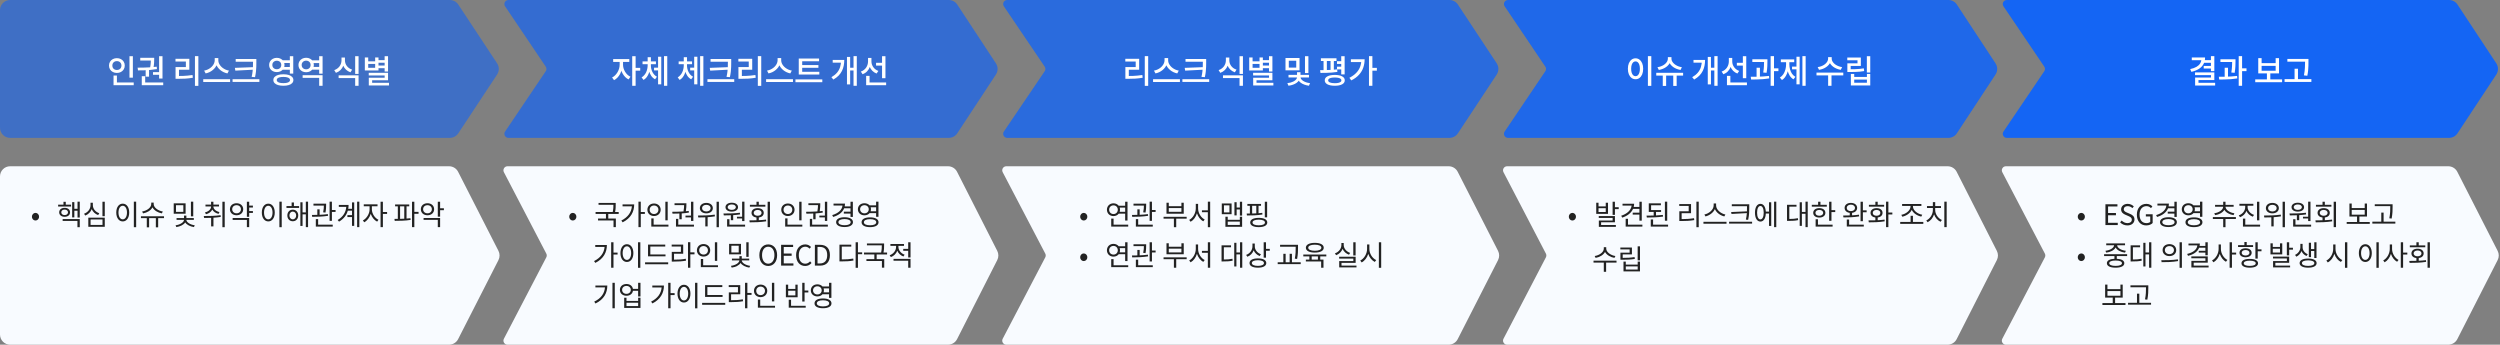
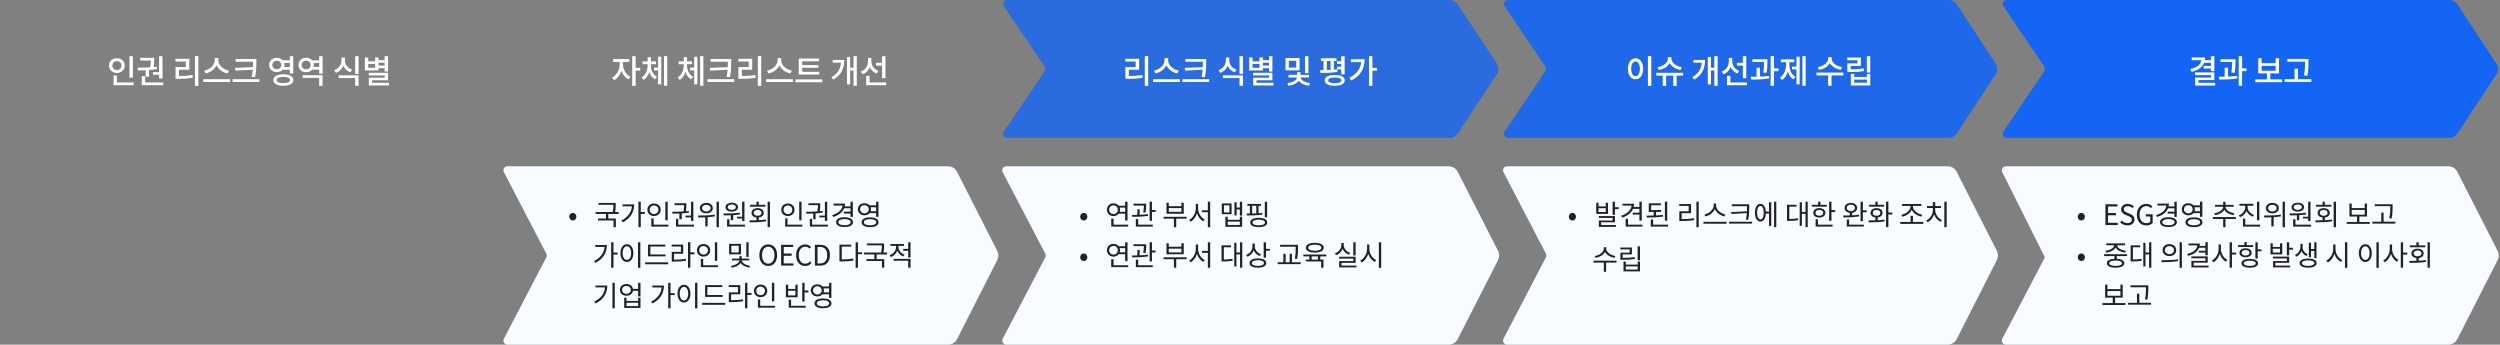
<svg xmlns="http://www.w3.org/2000/svg" width="1233" height="170" viewBox="0 0 1233 170" fill="none">
  <rect x="0" y="0" width="1233" height="170" fill="#808080" stroke="none" />
-   <path opacity="0.6" d="M0 5C0 2.239 2.239 0 5 0H221.856C223.535 0 225.102 0.843 226.028 2.245L245.18 31.244C246.284 32.916 246.284 35.084 245.18 36.755L226.028 65.755C225.102 67.157 223.535 68 221.856 68H5C2.239 68 0 65.761 0 63V5Z" fill="#1465F4" />
  <path d="M63.854 27.704H65.534V38.312H63.854V27.704ZM55.998 40.664H65.95V42.024H55.998V40.664ZM55.998 37.24H57.662V41.192H55.998V37.24ZM57.646 28.68C58.382 28.68 59.043 28.835 59.63 29.144C60.217 29.453 60.681 29.885 61.022 30.44C61.363 30.984 61.534 31.613 61.534 32.328C61.534 33.032 61.363 33.661 61.022 34.216C60.681 34.771 60.217 35.203 59.63 35.512C59.043 35.821 58.382 35.976 57.646 35.976C56.91 35.976 56.249 35.821 55.662 35.512C55.075 35.203 54.611 34.771 54.27 34.216C53.929 33.661 53.758 33.032 53.758 32.328C53.758 31.613 53.929 30.984 54.27 30.44C54.611 29.885 55.075 29.453 55.662 29.144C56.249 28.835 56.91 28.68 57.646 28.68ZM57.646 30.136C57.219 30.136 56.835 30.227 56.494 30.408C56.153 30.589 55.886 30.845 55.694 31.176C55.502 31.496 55.406 31.88 55.406 32.328C55.406 32.776 55.502 33.165 55.694 33.496C55.886 33.816 56.153 34.067 56.494 34.248C56.835 34.429 57.219 34.52 57.646 34.52C58.073 34.52 58.457 34.429 58.798 34.248C59.139 34.067 59.406 33.816 59.598 33.496C59.801 33.165 59.902 32.776 59.902 32.328C59.902 31.88 59.801 31.496 59.598 31.176C59.406 30.845 59.139 30.589 58.798 30.408C58.457 30.227 58.073 30.136 57.646 30.136ZM71.843 34.376H73.507V37.8H71.843V34.376ZM78.467 27.704H80.147V38.728H78.467V27.704ZM69.923 40.664H80.499V42.024H69.923V40.664ZM69.923 37.576H71.603V41.048H69.923V37.576ZM68.067 34.712L67.859 33.368C68.755 33.357 69.731 33.347 70.787 33.336C71.853 33.315 72.947 33.272 74.067 33.208C75.187 33.133 76.264 33.027 77.299 32.888L77.395 34.072C76.349 34.253 75.272 34.392 74.163 34.488C73.064 34.584 71.992 34.648 70.947 34.68C69.912 34.701 68.952 34.712 68.067 34.712ZM75.459 35.592H78.867V36.904H75.459V35.592ZM69.171 28.504H75.427V29.848H69.171V28.504ZM74.403 28.504H76.051V29.048C76.051 29.485 76.035 30.088 76.003 30.856C75.971 31.624 75.859 32.541 75.667 33.608L74.019 33.496C74.211 32.429 74.323 31.528 74.355 30.792C74.387 30.056 74.403 29.475 74.403 29.048V28.504ZM96.151 27.688H97.831V42.344H96.151V27.688ZM86.583 37.48H87.831C88.674 37.48 89.479 37.469 90.247 37.448C91.026 37.416 91.799 37.363 92.567 37.288C93.335 37.213 94.13 37.112 94.951 36.984L95.111 38.344C93.853 38.557 92.647 38.701 91.495 38.776C90.343 38.84 89.122 38.872 87.831 38.872H86.583V37.48ZM86.551 29H93.383V34.408H88.279V38.008H86.583V33.08H91.671V30.36H86.551V29ZM105.9 28.632H107.356V29.72C107.356 30.36 107.255 30.973 107.052 31.56C106.86 32.136 106.583 32.68 106.22 33.192C105.857 33.693 105.425 34.147 104.924 34.552C104.433 34.957 103.889 35.304 103.292 35.592C102.695 35.869 102.071 36.077 101.42 36.216L100.684 34.824C101.26 34.717 101.809 34.552 102.332 34.328C102.855 34.093 103.335 33.811 103.772 33.48C104.209 33.139 104.583 32.771 104.892 32.376C105.212 31.971 105.457 31.544 105.628 31.096C105.809 30.637 105.9 30.179 105.9 29.72V28.632ZM106.22 28.632H107.676V29.72C107.676 30.189 107.761 30.648 107.932 31.096C108.113 31.544 108.364 31.971 108.684 32.376C109.004 32.781 109.383 33.149 109.82 33.48C110.257 33.811 110.737 34.093 111.26 34.328C111.783 34.552 112.332 34.717 112.908 34.824L112.172 36.216C111.521 36.077 110.897 35.869 110.3 35.592C109.703 35.304 109.153 34.957 108.652 34.552C108.161 34.147 107.735 33.693 107.372 33.192C107.009 32.68 106.727 32.136 106.524 31.56C106.321 30.973 106.22 30.36 106.22 29.72V28.632ZM100.236 39.048H113.484V40.44H100.236V39.048ZM116.241 29.096H125.489V30.456H116.241V29.096ZM114.705 39.048H127.921V40.424H114.705V39.048ZM124.785 29.096H126.433V30.84C126.433 31.555 126.422 32.269 126.401 32.984C126.379 33.699 126.326 34.467 126.241 35.288C126.155 36.109 126.001 37.032 125.777 38.056L124.113 37.912C124.337 36.952 124.491 36.072 124.577 35.272C124.673 34.461 124.731 33.693 124.753 32.968C124.774 32.243 124.785 31.533 124.785 30.84V29.096ZM125.153 33.112V34.36L116.065 34.84L115.841 33.464L125.153 33.112ZM139.093 29.72H143.493V31.064H139.093V29.72ZM139.093 33.032H143.493V34.392H139.093V33.032ZM136.517 28.52C137.243 28.52 137.893 28.675 138.469 28.984C139.045 29.283 139.499 29.699 139.829 30.232C140.16 30.755 140.325 31.363 140.325 32.056C140.325 32.739 140.16 33.347 139.829 33.88C139.499 34.403 139.045 34.813 138.469 35.112C137.893 35.411 137.243 35.56 136.517 35.56C135.803 35.56 135.157 35.411 134.581 35.112C134.005 34.813 133.552 34.403 133.221 33.88C132.891 33.347 132.725 32.739 132.725 32.056C132.725 31.363 132.891 30.755 133.221 30.232C133.552 29.699 134.005 29.283 134.581 28.984C135.157 28.675 135.803 28.52 136.517 28.52ZM136.517 29.944C136.101 29.944 135.728 30.035 135.397 30.216C135.067 30.387 134.8 30.627 134.597 30.936C134.405 31.245 134.309 31.619 134.309 32.056C134.309 32.472 134.405 32.84 134.597 33.16C134.8 33.469 135.067 33.715 135.397 33.896C135.728 34.067 136.101 34.152 136.517 34.152C136.944 34.152 137.323 34.067 137.653 33.896C137.995 33.715 138.256 33.469 138.437 33.16C138.629 32.84 138.725 32.472 138.725 32.056C138.725 31.619 138.629 31.245 138.437 30.936C138.256 30.627 137.995 30.387 137.653 30.216C137.323 30.035 136.944 29.944 136.517 29.944ZM142.949 27.704H144.629V36.312H142.949V27.704ZM139.765 36.632C140.779 36.632 141.653 36.744 142.389 36.968C143.125 37.192 143.691 37.517 144.085 37.944C144.491 38.36 144.693 38.867 144.693 39.464C144.693 40.061 144.491 40.573 144.085 41C143.691 41.427 143.125 41.747 142.389 41.96C141.653 42.184 140.779 42.296 139.765 42.296C138.752 42.296 137.877 42.184 137.141 41.96C136.405 41.747 135.835 41.427 135.429 41C135.024 40.573 134.821 40.061 134.821 39.464C134.821 38.867 135.024 38.36 135.429 37.944C135.835 37.517 136.405 37.192 137.141 36.968C137.877 36.744 138.752 36.632 139.765 36.632ZM139.765 37.944C139.072 37.944 138.48 38.003 137.989 38.12C137.499 38.237 137.125 38.408 136.869 38.632C136.613 38.856 136.485 39.133 136.485 39.464C136.485 39.795 136.613 40.077 136.869 40.312C137.125 40.536 137.499 40.707 137.989 40.824C138.48 40.941 139.072 41 139.765 41C140.459 41 141.045 40.941 141.525 40.824C142.016 40.707 142.389 40.536 142.645 40.312C142.912 40.077 143.045 39.795 143.045 39.464C143.045 39.133 142.912 38.856 142.645 38.632C142.389 38.408 142.016 38.237 141.525 38.12C141.045 38.003 140.459 37.944 139.765 37.944ZM153.562 29.768H157.962V31.112H153.562V29.768ZM153.562 33H157.962V34.36H153.562V33ZM149.258 37.08H159.098V42.328H157.418V38.408H149.258V37.08ZM157.418 27.704H159.098V36.328H157.418V27.704ZM151.002 28.488C151.717 28.488 152.362 28.643 152.938 28.952C153.514 29.251 153.967 29.672 154.298 30.216C154.629 30.749 154.794 31.363 154.794 32.056C154.794 32.749 154.629 33.368 154.298 33.912C153.967 34.445 153.514 34.867 152.938 35.176C152.362 35.475 151.717 35.624 151.002 35.624C150.277 35.624 149.626 35.475 149.05 35.176C148.474 34.867 148.021 34.445 147.69 33.912C147.359 33.368 147.194 32.749 147.194 32.056C147.194 31.363 147.359 30.749 147.69 30.216C148.021 29.672 148.474 29.251 149.05 28.952C149.626 28.643 150.277 28.488 151.002 28.488ZM150.986 29.912C150.57 29.912 150.197 30.003 149.866 30.184C149.535 30.365 149.269 30.616 149.066 30.936C148.874 31.256 148.778 31.629 148.778 32.056C148.778 32.483 148.874 32.856 149.066 33.176C149.269 33.496 149.535 33.747 149.866 33.928C150.197 34.099 150.575 34.184 151.002 34.184C151.418 34.184 151.791 34.099 152.122 33.928C152.453 33.747 152.714 33.496 152.906 33.176C153.098 32.856 153.194 32.483 153.194 32.056C153.194 31.629 153.098 31.256 152.906 30.936C152.714 30.616 152.453 30.365 152.122 30.184C151.791 30.003 151.413 29.912 150.986 29.912ZM168.431 28.376H169.823V29.784C169.823 30.712 169.657 31.587 169.327 32.408C169.007 33.219 168.537 33.933 167.919 34.552C167.3 35.16 166.553 35.619 165.679 35.928L164.847 34.584C165.423 34.392 165.929 34.131 166.367 33.8C166.815 33.469 167.193 33.091 167.503 32.664C167.812 32.227 168.041 31.768 168.191 31.288C168.351 30.797 168.431 30.296 168.431 29.784V28.376ZM168.766 28.376H170.127V29.784C170.127 30.285 170.207 30.771 170.367 31.24C170.527 31.699 170.756 32.131 171.055 32.536C171.353 32.931 171.721 33.288 172.159 33.608C172.607 33.917 173.113 34.163 173.679 34.344L172.847 35.656C171.983 35.357 171.247 34.92 170.639 34.344C170.031 33.768 169.567 33.091 169.247 32.312C168.927 31.523 168.766 30.68 168.766 29.784V28.376ZM167.007 37.16H176.847V42.328H175.167V38.504H167.007V37.16ZM175.167 27.704H176.847V36.456H175.167V27.704ZM186.227 29.656H190.099V30.952H186.227V29.656ZM186.227 32.328H190.099V33.624H186.227V32.328ZM189.699 27.704H191.379V35.272H189.699V27.704ZM181.859 35.912H191.379V39.576H183.539V41.656H181.891V38.344H189.715V37.224H181.859V35.912ZM181.891 40.824H191.859V42.136H181.891V40.824ZM179.939 28.344H181.603V30.248H185.027V28.344H186.675V34.76H179.939V28.344ZM181.603 31.544V33.448H185.027V31.544H181.603Z" fill="white" />
-   <path opacity="0.7" d="M249.102 3.118C248.206 1.79 249.158 0 250.76 0H467.94C469.623 0 471.193 0.846 472.118 2.252L491.193 31.252C492.29 32.92 492.29 35.08 491.193 36.748L472.118 65.748C471.193 67.154 469.623 68 467.94 68H250.76C249.158 68 248.206 66.21 249.102 64.882L269.166 35.118C269.621 34.442 269.621 33.558 269.166 32.882L249.102 3.118Z" fill="#1465F4" />
  <path d="M305.614 29.88H306.958V31.928C306.958 32.717 306.857 33.501 306.654 34.28C306.462 35.048 306.185 35.779 305.822 36.472C305.459 37.155 305.022 37.763 304.51 38.296C304.009 38.819 303.454 39.235 302.846 39.544L301.886 38.216C302.441 37.939 302.942 37.576 303.39 37.128C303.849 36.669 304.243 36.157 304.574 35.592C304.915 35.016 305.171 34.419 305.342 33.8C305.523 33.171 305.614 32.547 305.614 31.928V29.88ZM305.95 29.88H307.278V31.928C307.278 32.504 307.363 33.085 307.534 33.672C307.705 34.248 307.95 34.808 308.27 35.352C308.59 35.885 308.974 36.371 309.422 36.808C309.881 37.235 310.387 37.581 310.942 37.848L310.014 39.176C309.395 38.877 308.835 38.477 308.334 37.976C307.843 37.464 307.417 36.883 307.054 36.232C306.702 35.581 306.43 34.888 306.238 34.152C306.046 33.416 305.95 32.675 305.95 31.928V29.88ZM302.414 29.144H310.366V30.536H302.414V29.144ZM311.806 27.704H313.486V42.328H311.806V27.704ZM313.118 33.464H315.758V34.856H313.118V33.464ZM322.579 33.368H325.139V34.728H322.579V33.368ZM319.427 31.576H320.707V32.168C320.707 32.915 320.637 33.651 320.499 34.376C320.36 35.091 320.152 35.773 319.875 36.424C319.608 37.075 319.267 37.661 318.851 38.184C318.435 38.696 317.949 39.112 317.395 39.432L316.435 38.168C316.936 37.869 317.373 37.501 317.747 37.064C318.131 36.627 318.445 36.141 318.691 35.608C318.936 35.064 319.117 34.504 319.235 33.928C319.363 33.341 319.427 32.755 319.427 32.168V31.576ZM319.731 31.576H321.011V32.168C321.011 32.733 321.069 33.299 321.187 33.864C321.315 34.419 321.501 34.952 321.747 35.464C322.003 35.965 322.317 36.424 322.691 36.84C323.064 37.245 323.501 37.581 324.003 37.848L323.075 39.112C322.328 38.707 321.704 38.147 321.203 37.432C320.712 36.707 320.344 35.891 320.099 34.984C319.853 34.077 319.731 33.139 319.731 32.168V31.576ZM316.899 30.28H323.507V31.656H316.899V30.28ZM319.427 28.2H321.027V31.352H319.427V28.2ZM327.491 27.688H329.091V42.312H327.491V27.688ZM324.563 27.992H326.131V41.608H324.563V27.992ZM340.391 33.368H342.951V34.728H340.391V33.368ZM337.239 31.576H338.519V32.168C338.519 32.915 338.45 33.651 338.311 34.376C338.172 35.091 337.964 35.773 337.687 36.424C337.42 37.075 337.079 37.661 336.663 38.184C336.247 38.696 335.762 39.112 335.207 39.432L334.247 38.168C334.748 37.869 335.186 37.501 335.559 37.064C335.943 36.627 336.258 36.141 336.503 35.608C336.748 35.064 336.93 34.504 337.047 33.928C337.175 33.341 337.239 32.755 337.239 32.168V31.576ZM337.543 31.576H338.823V32.168C338.823 32.733 338.882 33.299 338.999 33.864C339.127 34.419 339.314 34.952 339.559 35.464C339.815 35.965 340.13 36.424 340.503 36.84C340.876 37.245 341.314 37.581 341.815 37.848L340.887 39.112C340.14 38.707 339.516 38.147 339.015 37.432C338.524 36.707 338.156 35.891 337.911 34.984C337.666 34.077 337.543 33.139 337.543 32.168V31.576ZM334.711 30.28H341.319V31.656H334.711V30.28ZM337.239 28.2H338.839V31.352H337.239V28.2ZM345.303 27.688H346.903V42.312H345.303V27.688ZM342.375 27.992H343.943V41.608H342.375V27.992ZM350.444 29.096H359.692V30.456H350.444V29.096ZM348.908 39.048H362.124V40.424H348.908V39.048ZM358.988 29.096H360.636V30.84C360.636 31.555 360.625 32.269 360.604 32.984C360.583 33.699 360.529 34.467 360.444 35.288C360.359 36.109 360.204 37.032 359.98 38.056L358.316 37.912C358.54 36.952 358.695 36.072 358.78 35.272C358.876 34.461 358.935 33.693 358.956 32.968C358.977 32.243 358.988 31.533 358.988 30.84V29.096ZM359.356 33.112V34.36L350.268 34.84L350.044 33.464L359.356 33.112ZM373.761 27.688H375.441V42.344H373.761V27.688ZM364.193 37.48H365.441C366.283 37.48 367.089 37.469 367.857 37.448C368.635 37.416 369.409 37.363 370.177 37.288C370.945 37.213 371.739 37.112 372.561 36.984L372.721 38.344C371.462 38.557 370.257 38.701 369.105 38.776C367.953 38.84 366.731 38.872 365.441 38.872H364.193V37.48ZM364.161 29H370.993V34.408H365.889V38.008H364.193V33.08H369.281V30.36H364.161V29ZM383.509 28.632H384.965V29.72C384.965 30.36 384.864 30.973 384.661 31.56C384.469 32.136 384.192 32.68 383.829 33.192C383.467 33.693 383.035 34.147 382.533 34.552C382.043 34.957 381.499 35.304 380.901 35.592C380.304 35.869 379.68 36.077 379.029 36.216L378.293 34.824C378.869 34.717 379.419 34.552 379.941 34.328C380.464 34.093 380.944 33.811 381.381 33.48C381.819 33.139 382.192 32.771 382.501 32.376C382.821 31.971 383.067 31.544 383.237 31.096C383.419 30.637 383.509 30.179 383.509 29.72V28.632ZM383.829 28.632H385.285V29.72C385.285 30.189 385.371 30.648 385.541 31.096C385.723 31.544 385.973 31.971 386.293 32.376C386.613 32.781 386.992 33.149 387.429 33.48C387.867 33.811 388.347 34.093 388.869 34.328C389.392 34.552 389.941 34.717 390.517 34.824L389.781 36.216C389.131 36.077 388.507 35.869 387.909 35.592C387.312 35.304 386.763 34.957 386.261 34.552C385.771 34.147 385.344 33.693 384.981 33.192C384.619 32.68 384.336 32.136 384.133 31.56C383.931 30.973 383.829 30.36 383.829 29.72V28.632ZM377.845 39.048H391.093V40.44H377.845V39.048ZM393.946 35.416H404.09V36.76H393.946V35.416ZM392.314 39.16H405.562V40.536H392.314V39.16ZM393.946 28.872H403.962V30.216H395.642V35.816H393.946V28.872ZM395.13 32.104H403.642V33.432H395.13V32.104ZM420.959 27.688H422.575V42.312H420.959V27.688ZM418.831 33.416H421.471V34.76H418.831V33.416ZM414.799 29.544H416.399C416.399 30.525 416.308 31.469 416.127 32.376C415.956 33.283 415.663 34.152 415.247 34.984C414.841 35.805 414.292 36.573 413.599 37.288C412.905 37.992 412.047 38.643 411.023 39.24L410.047 38.072C411.22 37.389 412.153 36.632 412.847 35.8C413.54 34.968 414.036 34.061 414.335 33.08C414.644 32.088 414.799 31.016 414.799 29.864V29.544ZM410.687 29.544H415.311V30.904H410.687V29.544ZM417.727 28.072H419.295V41.64H417.727V28.072ZM432.067 30.984H435.635V32.36H432.067V30.984ZM428.115 28.584H429.475V30.28C429.475 31.251 429.321 32.157 429.011 33C428.702 33.832 428.243 34.563 427.635 35.192C427.038 35.821 426.307 36.301 425.443 36.632L424.563 35.304C425.139 35.101 425.646 34.829 426.083 34.488C426.531 34.147 426.905 33.752 427.203 33.304C427.502 32.856 427.726 32.381 427.875 31.88C428.035 31.368 428.115 30.835 428.115 30.28V28.584ZM428.451 28.584H429.795V30.328C429.795 30.819 429.87 31.299 430.019 31.768C430.179 32.237 430.403 32.68 430.691 33.096C430.979 33.512 431.337 33.88 431.763 34.2C432.19 34.52 432.675 34.781 433.219 34.984L432.323 36.28C431.513 35.96 430.814 35.507 430.227 34.92C429.651 34.323 429.209 33.629 428.899 32.84C428.601 32.051 428.451 31.213 428.451 30.328V28.584ZM435.027 27.704H436.707V38.568H435.027V27.704ZM427.187 40.664H437.043V42.024H427.187V40.664ZM427.187 37.416H428.867V41.368H427.187V37.416Z" fill="white" />
  <path opacity="0.8" d="M495.112 3.121C494.214 1.793 495.165 0 496.769 0H714.856C716.535 0 718.102 0.843 719.028 2.245L738.18 31.244C739.284 32.916 739.284 35.084 738.18 36.755L719.028 65.755C718.102 67.157 716.535 68 714.856 68H496.769C495.165 68 494.214 66.207 495.112 64.879L515.254 35.121C515.712 34.444 515.712 33.556 515.254 32.879L495.112 3.121Z" fill="#1465F4" />
  <path opacity="0.9" d="M742.102 3.118C741.206 1.79 742.158 0 743.76 0H960.94C962.623 0 964.193 0.846 965.118 2.252L984.193 31.252C985.29 32.92 985.29 35.08 984.193 36.748L965.118 65.748C964.193 67.154 962.623 68 960.94 68H743.76C742.158 68 741.206 66.21 742.102 64.882L762.166 35.118C762.621 34.442 762.621 33.558 762.166 32.882L742.102 3.118Z" fill="#1465F4" />
  <path d="M988.112 3.121C987.214 1.793 988.165 0 989.769 0H1207.86C1209.54 0 1211.1 0.843 1212.03 2.245L1231.18 31.244C1232.28 32.916 1232.28 35.084 1231.18 36.755L1212.03 65.755C1211.1 67.157 1209.54 68 1207.86 68H989.769C988.165 68 987.214 66.207 988.112 64.879L1008.25 35.121C1008.71 34.444 1008.71 33.556 1008.25 32.879L988.112 3.121Z" fill="#1465F4" />
  <path d="M564.604 27.688H566.284V42.344H564.604V27.688ZM555.036 37.48H556.284C557.127 37.48 557.932 37.469 558.7 37.448C559.479 37.416 560.252 37.363 561.02 37.288C561.788 37.213 562.583 37.112 563.404 36.984L563.564 38.344C562.306 38.557 561.1 38.701 559.948 38.776C558.796 38.84 557.575 38.872 556.284 38.872H555.036V37.48ZM555.004 29H561.836V34.408H556.732V38.008H555.036V33.08H560.124V30.36H555.004V29ZM574.353 28.632H575.809V29.72C575.809 30.36 575.708 30.973 575.505 31.56C575.313 32.136 575.036 32.68 574.673 33.192C574.31 33.693 573.878 34.147 573.377 34.552C572.886 34.957 572.342 35.304 571.745 35.592C571.148 35.869 570.524 36.077 569.873 36.216L569.137 34.824C569.713 34.717 570.262 34.552 570.785 34.328C571.308 34.093 571.788 33.811 572.225 33.48C572.662 33.139 573.036 32.771 573.345 32.376C573.665 31.971 573.91 31.544 574.081 31.096C574.262 30.637 574.353 30.179 574.353 29.72V28.632ZM574.673 28.632H576.129V29.72C576.129 30.189 576.214 30.648 576.385 31.096C576.566 31.544 576.817 31.971 577.137 32.376C577.457 32.781 577.836 33.149 578.273 33.48C578.71 33.811 579.19 34.093 579.713 34.328C580.236 34.552 580.785 34.717 581.361 34.824L580.625 36.216C579.974 36.077 579.35 35.869 578.753 35.592C578.156 35.304 577.606 34.957 577.105 34.552C576.614 34.147 576.188 33.693 575.825 33.192C575.462 32.68 575.18 32.136 574.977 31.56C574.774 30.973 574.673 30.36 574.673 29.72V28.632ZM568.689 39.048H581.937V40.44H568.689V39.048ZM584.694 29.096H593.942V30.456H584.694V29.096ZM583.158 39.048H596.374V40.424H583.158V39.048ZM593.238 29.096H594.886V30.84C594.886 31.555 594.875 32.269 594.854 32.984C594.833 33.699 594.779 34.467 594.694 35.288C594.609 36.109 594.454 37.032 594.23 38.056L592.566 37.912C592.79 36.952 592.945 36.072 593.03 35.272C593.126 34.461 593.185 33.693 593.206 32.968C593.227 32.243 593.238 31.533 593.238 30.84V29.096ZM593.606 33.112V34.36L584.518 34.84L584.294 33.464L593.606 33.112ZM604.602 28.376H605.994V29.784C605.994 30.712 605.829 31.587 605.498 32.408C605.178 33.219 604.709 33.933 604.09 34.552C603.472 35.16 602.725 35.619 601.85 35.928L601.018 34.584C601.594 34.392 602.101 34.131 602.538 33.8C602.986 33.469 603.365 33.091 603.674 32.664C603.984 32.227 604.213 31.768 604.362 31.288C604.522 30.797 604.602 30.296 604.602 29.784V28.376ZM604.938 28.376H606.298V29.784C606.298 30.285 606.378 30.771 606.538 31.24C606.698 31.699 606.928 32.131 607.226 32.536C607.525 32.931 607.893 33.288 608.33 33.608C608.778 33.917 609.285 34.163 609.85 34.344L609.018 35.656C608.154 35.357 607.418 34.92 606.81 34.344C606.202 33.768 605.738 33.091 605.418 32.312C605.098 31.523 604.938 30.68 604.938 29.784V28.376ZM603.178 37.16H613.018V42.328H611.338V38.504H603.178V37.16ZM611.338 27.704H613.018V36.456H611.338V27.704ZM622.399 29.656H626.271V30.952H622.399V29.656ZM622.399 32.328H626.271V33.624H622.399V32.328ZM625.871 27.704H627.551V35.272H625.871V27.704ZM618.031 35.912H627.551V39.576H619.711V41.656H618.063V38.344H625.887V37.224H618.031V35.912ZM618.063 40.824H628.031V42.136H618.063V40.824ZM616.111 28.344H617.775V30.248H621.199V28.344H622.847V34.76H616.111V28.344ZM617.775 31.544V33.448H621.199V31.544H617.775ZM634.004 28.616H640.932V34.68H634.004V28.616ZM639.3 29.944H635.636V33.352H639.3V29.944ZM643.62 27.704H645.3V36.04H643.62V27.704ZM639.684 37.848H641.124V38.088C641.124 38.611 640.985 39.107 640.708 39.576C640.43 40.035 640.036 40.451 639.524 40.824C639.022 41.197 638.425 41.507 637.732 41.752C637.049 42.008 636.297 42.184 635.476 42.28L634.916 41C635.481 40.947 636.009 40.856 636.5 40.728C636.99 40.589 637.428 40.424 637.812 40.232C638.206 40.04 638.542 39.827 638.82 39.592C639.097 39.357 639.31 39.112 639.46 38.856C639.609 38.6 639.684 38.344 639.684 38.088V37.848ZM639.956 37.848H641.412V38.088C641.412 38.387 641.524 38.696 641.748 39.016C641.972 39.325 642.292 39.619 642.708 39.896C643.124 40.163 643.62 40.397 644.196 40.6C644.772 40.792 645.412 40.925 646.116 41L645.572 42.28C644.74 42.173 643.982 41.992 643.3 41.736C642.617 41.491 642.025 41.181 641.524 40.808C641.022 40.424 640.633 40.003 640.356 39.544C640.089 39.075 639.956 38.589 639.956 38.088V37.848ZM635.492 36.936H645.588V38.216H635.492V36.936ZM639.7 35.624H641.396V37.528H639.7V35.624ZM659.4 30.184H662.44V31.544H659.4V30.184ZM659.4 32.872H662.44V34.216H659.4V32.872ZM651.464 28.728H659.16V30.088H651.464V28.728ZM651.256 35.96L651.08 34.584C651.88 34.584 652.76 34.579 653.72 34.568C654.691 34.547 655.672 34.509 656.664 34.456C657.667 34.403 658.611 34.323 659.496 34.216L659.592 35.464C658.675 35.613 657.72 35.725 656.728 35.8C655.747 35.875 654.787 35.923 653.848 35.944C652.909 35.955 652.045 35.96 651.256 35.96ZM652.776 29.848H654.408V35.048H652.776V29.848ZM656.232 29.848H657.848V35.048H656.232V29.848ZM661.496 27.704H663.176V36.68H661.496V27.704ZM658.312 36.952C659.848 36.952 661.053 37.187 661.928 37.656C662.803 38.115 663.24 38.771 663.24 39.624C663.24 40.477 662.803 41.133 661.928 41.592C661.053 42.061 659.848 42.296 658.312 42.296C656.776 42.296 655.565 42.061 654.68 41.592C653.805 41.133 653.368 40.477 653.368 39.624C653.368 38.771 653.805 38.115 654.68 37.656C655.565 37.187 656.776 36.952 658.312 36.952ZM658.312 38.232C657.619 38.232 657.027 38.285 656.536 38.392C656.045 38.499 655.672 38.659 655.416 38.872C655.171 39.075 655.048 39.325 655.048 39.624C655.048 40.072 655.331 40.419 655.896 40.664C656.461 40.909 657.267 41.032 658.312 41.032C659.005 41.032 659.592 40.979 660.072 40.872C660.563 40.755 660.936 40.595 661.192 40.392C661.448 40.189 661.576 39.933 661.576 39.624C661.576 39.325 661.448 39.075 661.192 38.872C660.936 38.659 660.563 38.499 660.072 38.392C659.592 38.285 659.005 38.232 658.312 38.232ZM675.181 27.688H676.861V42.312H675.181V27.688ZM676.429 33.464H679.069V34.856H676.429V33.464ZM671.405 29.24H673.037C673.037 30.659 672.818 32.013 672.381 33.304C671.954 34.584 671.256 35.763 670.285 36.84C669.325 37.917 668.045 38.856 666.445 39.656L665.517 38.376C666.84 37.693 667.933 36.915 668.797 36.04C669.672 35.165 670.322 34.184 670.749 33.096C671.186 32.008 671.405 30.813 671.405 29.512V29.24ZM666.253 29.24H672.269V30.6H666.253V29.24Z" fill="white" />
  <path d="M812.744 27.688H814.424V42.344H812.744V27.688ZM806.648 28.76C807.374 28.76 808.019 28.973 808.584 29.4C809.16 29.827 809.608 30.424 809.928 31.192C810.248 31.96 810.408 32.867 810.408 33.912C810.408 34.968 810.248 35.885 809.928 36.664C809.608 37.432 809.16 38.029 808.584 38.456C808.019 38.872 807.374 39.08 806.648 39.08C805.923 39.08 805.272 38.872 804.696 38.456C804.131 38.029 803.683 37.432 803.352 36.664C803.032 35.885 802.872 34.968 802.872 33.912C802.872 32.867 803.032 31.96 803.352 31.192C803.683 30.424 804.131 29.827 804.696 29.4C805.272 28.973 805.923 28.76 806.648 28.76ZM806.648 30.28C806.222 30.28 805.843 30.424 805.512 30.712C805.192 31 804.942 31.416 804.76 31.96C804.579 32.504 804.488 33.155 804.488 33.912C804.488 34.68 804.579 35.336 804.76 35.88C804.942 36.424 805.192 36.845 805.512 37.144C805.843 37.432 806.222 37.576 806.648 37.576C807.075 37.576 807.448 37.432 807.768 37.144C808.088 36.845 808.339 36.424 808.52 35.88C808.702 35.336 808.792 34.68 808.792 33.912C808.792 33.155 808.702 32.504 808.52 31.96C808.339 31.416 808.088 31 807.768 30.712C807.448 30.424 807.075 30.28 806.648 30.28ZM820.077 36.408H821.741V42.392H820.077V36.408ZM825.245 36.408H826.925V42.392H825.245V36.408ZM816.861 35.912H830.109V37.272H816.861V35.912ZM822.589 28.168H824.061V28.936C824.061 29.501 823.965 30.035 823.773 30.536C823.581 31.037 823.304 31.507 822.941 31.944C822.589 32.381 822.162 32.771 821.661 33.112C821.17 33.453 820.626 33.741 820.029 33.976C819.432 34.211 818.797 34.387 818.125 34.504L817.453 33.144C818.05 33.059 818.605 32.92 819.117 32.728C819.64 32.536 820.114 32.307 820.541 32.04C820.968 31.763 821.33 31.459 821.629 31.128C821.938 30.797 822.173 30.451 822.333 30.088C822.504 29.715 822.589 29.331 822.589 28.936V28.168ZM822.909 28.168H824.365V28.936C824.365 29.32 824.445 29.699 824.605 30.072C824.776 30.435 825.016 30.781 825.325 31.112C825.634 31.443 826.002 31.747 826.429 32.024C826.856 32.301 827.325 32.536 827.837 32.728C828.36 32.92 828.914 33.059 829.501 33.144L828.845 34.504C828.173 34.387 827.533 34.211 826.925 33.976C826.328 33.741 825.784 33.453 825.293 33.112C824.802 32.76 824.376 32.371 824.013 31.944C823.661 31.507 823.389 31.037 823.197 30.536C823.005 30.024 822.909 29.491 822.909 28.936V28.168ZM845.506 27.688H847.122V42.312H845.506V27.688ZM843.378 33.416H846.018V34.76H843.378V33.416ZM839.346 29.544H840.946C840.946 30.525 840.855 31.469 840.674 32.376C840.503 33.283 840.21 34.152 839.794 34.984C839.388 35.805 838.839 36.573 838.146 37.288C837.452 37.992 836.594 38.643 835.57 39.24L834.594 38.072C835.767 37.389 836.7 36.632 837.394 35.8C838.087 34.968 838.583 34.061 838.882 33.08C839.191 32.088 839.346 31.016 839.346 29.864V29.544ZM835.234 29.544H839.858V30.904H835.234V29.544ZM842.274 28.072H843.842V41.64H842.274V28.072ZM856.614 30.984H860.182V32.36H856.614V30.984ZM852.662 28.584H854.022V30.28C854.022 31.251 853.868 32.157 853.558 33C853.249 33.832 852.79 34.563 852.182 35.192C851.585 35.821 850.854 36.301 849.99 36.632L849.11 35.304C849.686 35.101 850.193 34.829 850.63 34.488C851.078 34.147 851.452 33.752 851.75 33.304C852.049 32.856 852.273 32.381 852.422 31.88C852.582 31.368 852.662 30.835 852.662 30.28V28.584ZM852.998 28.584H854.342V30.328C854.342 30.819 854.417 31.299 854.566 31.768C854.726 32.237 854.95 32.68 855.238 33.096C855.526 33.512 855.884 33.88 856.31 34.2C856.737 34.52 857.222 34.781 857.766 34.984L856.87 36.28C856.06 35.96 855.361 35.507 854.774 34.92C854.198 34.323 853.756 33.629 853.446 32.84C853.148 32.051 852.998 31.213 852.998 30.328V28.584ZM859.574 27.704H861.254V38.568H859.574V27.704ZM851.734 40.664H861.59V42.024H851.734V40.664ZM851.734 37.416H853.414V41.368H851.734V37.416ZM864.251 29.224H870.715V30.584H864.251V29.224ZM866.347 33.416H867.995V38.376H866.347V33.416ZM870.043 29.224H871.691V30.2C871.691 30.84 871.675 31.629 871.643 32.568C871.611 33.507 871.488 34.621 871.275 35.912L869.627 35.768C869.83 34.52 869.947 33.443 869.979 32.536C870.022 31.619 870.043 30.84 870.043 30.2V29.224ZM873.275 27.688H874.939V42.312H873.275V27.688ZM874.459 33.704H877.115V35.096H874.459V33.704ZM863.643 39.24L863.467 37.848C864.342 37.848 865.291 37.843 866.315 37.832C867.339 37.811 868.379 37.773 869.435 37.72C870.491 37.656 871.504 37.565 872.475 37.448L872.571 38.68C871.568 38.84 870.539 38.963 869.483 39.048C868.438 39.123 867.419 39.171 866.427 39.192C865.435 39.213 864.507 39.229 863.643 39.24ZM888.944 27.688H890.544V42.312H888.944V27.688ZM883.84 32.84H886.48V34.2H883.84V32.84ZM886.016 27.992H887.584V41.608H886.016V27.992ZM880.896 30.008H882.16V31.72C882.16 32.52 882.09 33.315 881.952 34.104C881.824 34.883 881.621 35.613 881.344 36.296C881.077 36.979 880.736 37.597 880.32 38.152C879.904 38.696 879.418 39.139 878.864 39.48L877.84 38.248C878.544 37.811 879.12 37.251 879.568 36.568C880.016 35.875 880.346 35.112 880.56 34.28C880.784 33.437 880.896 32.584 880.896 31.72V30.008ZM881.248 30.008H882.512V31.72C882.512 32.552 882.618 33.368 882.832 34.168C883.045 34.968 883.37 35.693 883.808 36.344C884.256 36.984 884.821 37.507 885.504 37.912L884.512 39.128C883.776 38.68 883.168 38.077 882.688 37.32C882.208 36.552 881.845 35.688 881.6 34.728C881.365 33.768 881.248 32.765 881.248 31.72V30.008ZM878.304 29.288H884.912V30.664H878.304V29.288ZM901.62 28.168H903.092V28.936C903.092 29.491 902.996 30.024 902.804 30.536C902.612 31.037 902.335 31.501 901.972 31.928C901.62 32.355 901.194 32.739 900.692 33.08C900.202 33.421 899.658 33.709 899.06 33.944C898.463 34.168 897.823 34.333 897.14 34.44L896.484 33.096C897.082 33.011 897.636 32.877 898.148 32.696C898.671 32.504 899.146 32.275 899.572 32.008C899.999 31.731 900.362 31.427 900.66 31.096C900.97 30.765 901.204 30.419 901.364 30.056C901.535 29.693 901.62 29.32 901.62 28.936V28.168ZM901.94 28.168H903.396V28.936C903.396 29.309 903.476 29.677 903.636 30.04C903.807 30.403 904.047 30.749 904.356 31.08C904.666 31.411 905.034 31.715 905.46 31.992C905.887 32.259 906.356 32.488 906.868 32.68C907.391 32.872 907.946 33.011 908.532 33.096L907.876 34.44C907.204 34.333 906.57 34.163 905.972 33.928C905.375 33.693 904.826 33.405 904.324 33.064C903.834 32.723 903.407 32.339 903.044 31.912C902.692 31.485 902.42 31.021 902.228 30.52C902.036 30.019 901.94 29.491 901.94 28.936V28.168ZM901.636 36.84H903.3V42.328H901.636V36.84ZM895.892 35.8H909.108V37.176H895.892V35.8ZM920.729 27.704H922.409V35.784H920.729V27.704ZM911.113 34.152H912.329C913.246 34.152 914.084 34.141 914.841 34.12C915.609 34.099 916.345 34.056 917.049 33.992C917.753 33.928 918.478 33.832 919.225 33.704L919.417 35.064C918.649 35.192 917.902 35.288 917.177 35.352C916.452 35.416 915.694 35.459 914.905 35.48C914.126 35.501 913.268 35.512 912.329 35.512H911.113V34.152ZM911.081 28.392H917.769V32.52H912.761V35.032H911.113V31.24H916.121V29.736H911.081V28.392ZM912.841 36.472H914.505V37.96H920.761V36.472H922.409V42.136H912.841V36.472ZM914.505 39.272V40.792H920.761V39.272H914.505Z" fill="white" />
  <path d="M1090.43 27.688H1092.11V35.096H1090.43V27.688ZM1085.71 28.344H1087.54C1087.54 29.592 1087.28 30.691 1086.75 31.64C1086.23 32.579 1085.47 33.363 1084.47 33.992C1083.46 34.621 1082.24 35.101 1080.79 35.432L1080.21 34.072C1081.46 33.805 1082.49 33.437 1083.3 32.968C1084.11 32.488 1084.71 31.933 1085.11 31.304C1085.51 30.664 1085.71 29.965 1085.71 29.208V28.344ZM1080.99 28.344H1086.43V29.688H1080.99V28.344ZM1086.99 29.672H1090.67V30.968H1086.99V29.672ZM1086.87 32.504H1090.61V33.784H1086.87V32.504ZM1082.59 35.72H1092.11V39.496H1084.29V41.592H1082.63V38.232H1090.45V37.048H1082.59V35.72ZM1082.63 40.84H1092.51V42.184H1082.63V40.84ZM1095.11 29.224H1101.57V30.584H1095.11V29.224ZM1097.21 33.416H1098.85V38.376H1097.21V33.416ZM1100.9 29.224H1102.55V30.2C1102.55 30.84 1102.53 31.629 1102.5 32.568C1102.47 33.507 1102.35 34.621 1102.13 35.912L1100.49 35.768C1100.69 34.52 1100.81 33.443 1100.84 32.536C1100.88 31.619 1100.9 30.84 1100.9 30.2V29.224ZM1104.13 27.688H1105.8V42.312H1104.13V27.688ZM1105.32 33.704H1107.97V35.096H1105.32V33.704ZM1094.5 39.24L1094.33 37.848C1095.2 37.848 1096.15 37.843 1097.17 37.832C1098.2 37.811 1099.24 37.773 1100.29 37.72C1101.35 37.656 1102.36 37.565 1103.33 37.448L1103.43 38.68C1102.43 38.84 1101.4 38.963 1100.34 39.048C1099.3 39.123 1098.28 39.171 1097.29 39.192C1096.29 39.213 1095.37 39.229 1094.5 39.24ZM1112.28 39.16H1125.53V40.536H1112.28V39.16ZM1118.04 35.816H1119.72V39.512H1118.04V35.816ZM1113.77 28.68H1115.43V31.128H1122.35V28.68H1124.01V36.216H1113.77V28.68ZM1115.43 32.472V34.872H1122.35V32.472H1115.43ZM1128.13 29.064H1137.47V30.424H1128.13V29.064ZM1126.75 39.032H1139.97V40.408H1126.75V39.032ZM1131.68 33.896H1133.36V39.704H1131.68V33.896ZM1136.86 29.064H1138.53V30.488C1138.53 31.096 1138.52 31.736 1138.51 32.408C1138.5 33.08 1138.46 33.821 1138.38 34.632C1138.31 35.443 1138.18 36.355 1137.98 37.368L1136.3 37.176C1136.58 35.747 1136.74 34.493 1136.78 33.416C1136.84 32.339 1136.86 31.363 1136.86 30.488V29.064Z" fill="white" />
-   <path d="M0 87C0 84.239 2.239 82 5 82H221.484C223.363 82 225.083 83.053 225.937 84.727L245.84 123.727C246.569 125.155 246.569 126.845 245.84 128.273L225.937 167.273C225.083 168.946 223.363 170 221.484 170H5C2.239 170 0 167.761 0 165V87Z" fill="#F8FBFF" />
-   <path d="M17.508 108.76C16.57 108.76 15.758 108.004 15.758 106.884C15.758 105.75 16.57 104.994 17.508 104.994C18.432 104.994 19.258 105.75 19.258 106.884C19.258 108.004 18.432 108.76 17.508 108.76ZM35.056 100.948V101.858H28.672V100.948H31.304V99.534H32.438V100.948H35.056ZM30.226 104.714C30.226 105.526 30.884 106.072 31.878 106.072C32.858 106.072 33.53 105.526 33.53 104.714C33.53 103.902 32.858 103.37 31.878 103.37C30.884 103.37 30.226 103.902 30.226 104.714ZM34.552 104.714C34.552 106.044 33.46 106.926 31.878 106.926C30.296 106.926 29.19 106.044 29.19 104.714C29.19 103.384 30.296 102.502 31.878 102.502C33.46 102.502 34.552 103.384 34.552 104.714ZM30.898 108.97V108.046H39.34V112.05H38.192V108.97H30.898ZM38.234 99.478H39.34V107.29H38.234V103.93H36.666V107.206H35.588V99.702H36.666V102.992H38.234V99.478ZM48.973 105.162L48.399 106.072C46.957 105.568 45.809 104.504 45.235 103.146C44.689 104.602 43.527 105.764 42.043 106.31L41.455 105.414C43.359 104.728 44.647 103.048 44.647 101.2V99.982H45.795V101.2C45.795 102.978 47.111 104.546 48.973 105.162ZM44.675 108.256V110.944H50.555V108.256H44.675ZM43.555 111.868V107.346H51.675V111.868H43.555ZM50.527 99.492H51.675V106.632H50.527V99.492ZM66.009 99.478H67.157V112.064H66.009V99.478ZM60.535 100.444C62.397 100.444 63.727 102.152 63.727 104.826C63.727 107.5 62.397 109.208 60.535 109.208C58.673 109.208 57.343 107.5 57.343 104.826C57.343 102.152 58.673 100.444 60.535 100.444ZM60.535 101.48C59.303 101.48 58.435 102.796 58.435 104.826C58.435 106.87 59.303 108.186 60.535 108.186C61.753 108.186 62.621 106.87 62.621 104.826C62.621 102.796 61.753 101.48 60.535 101.48ZM80.29 104.308L79.842 105.246C77.882 104.896 75.992 103.79 75.194 102.264C74.41 103.804 72.534 104.896 70.546 105.246L70.098 104.308C72.38 103.958 74.592 102.432 74.592 100.64V99.926H75.796V100.64C75.796 102.418 78.05 103.972 80.29 104.308ZM80.892 106.66V107.598H78.008V112.134H76.86V107.598H73.542V112.134H72.394V107.598H69.51V106.66H80.892ZM95.309 99.478V106.688H94.161V99.478H95.309ZM90.423 104.504V101.2H86.797V104.504H90.423ZM91.543 100.29V105.428H85.677V100.29H91.543ZM95.603 108.424H91.921C91.935 109.628 93.895 110.846 96.051 111.112L95.659 111.994C93.769 111.728 92.089 110.86 91.347 109.698C90.591 110.888 88.855 111.728 86.965 111.994L86.587 111.112C88.729 110.86 90.731 109.67 90.745 108.424H87.077V107.542H90.759V106.324H91.921V107.542H95.603V108.424ZM101.579 105.666L101.089 104.756C102.895 104.336 104.113 103.188 104.113 101.844V101.816H101.341V100.906H104.099V99.506H105.247V100.906H108.019V101.816H105.247V101.844C105.247 103.104 106.465 104.182 108.243 104.588L107.781 105.484C106.339 105.134 105.247 104.378 104.701 103.356C104.169 104.462 103.049 105.302 101.579 105.666ZM108.789 106.128L108.873 106.982C107.697 107.178 106.465 107.304 105.275 107.374V111.672H104.127V107.444C102.895 107.486 101.705 107.5 100.655 107.5L100.501 106.534C102.895 106.534 106.045 106.52 108.789 106.128ZM109.685 99.492H110.833V112.05H109.685V99.492ZM114.516 103.202C114.516 104.378 115.412 105.204 116.672 105.204C117.918 105.204 118.828 104.378 118.828 103.202C118.828 102.012 117.918 101.2 116.672 101.2C115.412 101.2 114.516 102.012 114.516 103.202ZM119.948 103.202C119.948 104.952 118.562 106.17 116.672 106.17C114.768 106.17 113.396 104.952 113.396 103.202C113.396 101.438 114.768 100.234 116.672 100.234C118.562 100.234 119.948 101.438 119.948 103.202ZM114.74 108.466V107.528H122.902V112.036H121.754V108.466H114.74ZM124.736 102.348H122.902V104.084H124.736V105.022H122.902V106.94H121.754V99.492H122.902V101.396H124.736V102.348ZM137.796 99.478H138.944V112.064H137.796V99.478ZM132.322 100.444C134.184 100.444 135.514 102.152 135.514 104.826C135.514 107.5 134.184 109.208 132.322 109.208C130.46 109.208 129.13 107.5 129.13 104.826C129.13 102.152 130.46 100.444 132.322 100.444ZM132.322 101.48C131.09 101.48 130.222 102.796 130.222 104.826C130.222 106.87 131.09 108.186 132.322 108.186C133.54 108.186 134.408 106.87 134.408 104.826C134.408 102.796 133.54 101.48 132.322 101.48ZM144.405 108.172C145.371 108.172 146.071 107.374 146.071 106.254C146.071 105.162 145.371 104.364 144.405 104.364C143.425 104.364 142.739 105.162 142.739 106.254C142.739 107.374 143.425 108.172 144.405 108.172ZM144.405 103.398C145.959 103.398 147.093 104.574 147.093 106.254C147.093 107.962 145.959 109.124 144.405 109.124C142.851 109.124 141.717 107.962 141.717 106.254C141.717 104.574 142.851 103.398 144.405 103.398ZM144.965 99.842V101.62H147.513V102.558H141.283V101.62H143.831V99.842H144.965ZM150.831 99.464H151.937V112.022H150.831V105.708H149.221V111.42H148.143V99.758H149.221V104.77H150.831V99.464ZM160.52 104.84L159.386 104.714C159.68 103.272 159.722 102.194 159.722 101.396H154.598V100.458H160.842V101.116C160.842 101.942 160.842 103.188 160.52 104.84ZM161.71 105.596L161.794 106.436C159.19 106.87 156.18 106.94 153.954 106.94L153.842 106.002C154.64 106.002 155.55 105.988 156.502 105.974V103.258H157.636V105.932C159.008 105.876 160.436 105.778 161.71 105.596ZM156.908 108.074V110.818H164.104V111.756H155.76V108.074H156.908ZM163.698 103.566H165.504V104.518H163.698V108.942H162.55V99.478H163.698V103.566ZM173.611 102.978V99.814H174.703V111.392H173.611V107.052H171.343V106.114H173.611V103.902H171.539C170.951 106.016 169.593 107.906 167.213 109.32L166.541 108.508C169.243 106.898 170.587 104.644 170.783 102.012H167.101V101.074H171.917C171.917 101.718 171.861 102.348 171.749 102.978H173.611ZM176.131 99.478H177.223V112.022H176.131V99.478ZM183.411 101.718V103.314C183.411 105.316 184.839 107.542 186.659 108.396L186.001 109.32C184.601 108.62 183.425 107.15 182.851 105.47C182.277 107.304 181.059 108.9 179.645 109.628L178.973 108.718C180.765 107.822 182.277 105.442 182.277 103.314V101.718H179.407V100.766H186.197V101.718H183.411ZM190.915 104.546V105.512H188.843V112.036H187.695V99.492H188.843V104.546H190.915ZM197.325 101.76V107.934C197.997 107.92 198.697 107.892 199.383 107.864V101.76H197.325ZM200.503 101.76V107.794C201.161 107.752 201.805 107.696 202.421 107.612L202.505 108.466C199.873 108.886 196.891 108.928 194.679 108.928L194.539 107.962C195.057 107.962 195.617 107.962 196.205 107.948V101.76H194.861V100.836H201.847V101.76H200.503ZM206.425 104.504V105.456H204.353V112.036H203.205V99.492H204.353V104.504H206.425ZM208.68 103.188C208.68 104.378 209.576 105.204 210.836 105.204C212.082 105.204 212.992 104.378 212.992 103.188C212.992 102.012 212.082 101.2 210.836 101.2C209.576 101.2 208.68 102.012 208.68 103.188ZM214.112 103.188C214.112 104.966 212.726 106.17 210.836 106.17C208.932 106.17 207.56 104.966 207.56 103.188C207.56 101.438 208.932 100.234 210.836 100.234C212.726 100.234 214.112 101.438 214.112 103.188ZM208.904 108.452V107.514H217.066V112.036H215.918V108.452H208.904ZM218.928 102.712V103.664H217.066V106.87H215.918V99.492H217.066V102.712H218.928Z" fill="#222222" />
  <path d="M248.523 84.924C247.83 83.593 248.796 82 250.297 82H467.569C469.451 82 471.174 83.057 472.026 84.734L491.849 123.735C492.572 125.158 492.572 126.842 491.849 128.265L472.026 167.265C471.174 168.943 469.451 170 467.569 170H250.297C248.796 170 247.83 168.408 248.523 167.076L269.438 126.924C269.74 126.345 269.74 125.655 269.438 125.076L248.523 84.924Z" fill="#F8FBFF" />
  <path d="M282.508 108.76C281.57 108.76 280.758 108.004 280.758 106.884C280.758 105.75 281.57 104.994 282.508 104.994C283.432 104.994 284.258 105.75 284.258 106.884C284.258 108.004 283.432 108.76 282.508 108.76ZM305.138 105.498H300V107.794H303.738V112.022H302.59V108.718H294.946V107.794H298.852V105.498H293.742V104.56H302.198C302.534 103.048 302.534 101.942 302.534 101.004H295.198V100.08H303.668V100.99C303.668 101.928 303.668 103.076 303.36 104.56H305.138V105.498ZM307.043 100.822H312.783C312.783 104.392 311.145 107.626 307.085 109.656L306.455 108.76C309.661 107.15 311.383 104.742 311.649 101.774H307.043V100.822ZM318.047 104.574V105.526H316.031V112.036H314.883V99.478H316.031V104.574H318.047ZM329.304 99.492V108.662H328.156V99.492H329.304ZM320.414 103.44C320.414 104.686 321.338 105.554 322.556 105.554C323.802 105.554 324.726 104.686 324.726 103.44C324.726 102.222 323.802 101.354 322.556 101.354C321.338 101.354 320.414 102.222 320.414 103.44ZM325.846 103.44C325.846 105.26 324.432 106.548 322.556 106.548C320.694 106.548 319.294 105.26 319.294 103.44C319.294 101.634 320.694 100.36 322.556 100.36C324.432 100.36 325.846 101.634 325.846 103.44ZM322.374 110.818H329.682V111.756H321.226V107.724H322.374V110.818ZM338.083 106.324H340.813V99.492H341.961V108.97H340.813V107.234H338.083V106.324ZM335.073 108.158V105.316C333.855 105.372 332.693 105.386 331.685 105.386L331.531 104.448C333.141 104.434 335.129 104.42 337.103 104.28C337.355 102.908 337.397 101.886 337.411 101.172H332.679V100.248H338.531V100.724C338.531 101.424 338.531 102.6 338.265 104.182C338.741 104.14 339.231 104.098 339.679 104.028L339.763 104.854C338.629 105.064 337.411 105.19 336.221 105.26V108.158H335.073ZM334.527 110.818H342.269V111.756H333.393V107.934H334.527V110.818ZM348.374 101.018C347.142 101.018 346.274 101.676 346.274 102.656C346.274 103.636 347.142 104.294 348.374 104.294C349.592 104.294 350.46 103.636 350.46 102.656C350.46 101.676 349.592 101.018 348.374 101.018ZM348.374 105.232C346.498 105.232 345.168 104.182 345.168 102.656C345.168 101.116 346.498 100.066 348.374 100.066C350.236 100.066 351.566 101.116 351.566 102.656C351.566 104.182 350.236 105.232 348.374 105.232ZM352.504 105.848L352.602 106.702C351.412 106.912 350.194 107.052 349.004 107.122V111.644H347.856V107.192C346.61 107.248 345.42 107.262 344.384 107.262L344.23 106.296C346.568 106.296 349.746 106.268 352.504 105.848ZM353.414 99.492H354.562V112.05H353.414V99.492ZM363.467 106.898H366.015V99.478H367.163V109.04H366.015V107.752H363.467V106.898ZM360.905 100.836C359.715 100.836 358.903 101.368 358.903 102.166C358.903 102.978 359.715 103.51 360.905 103.51C362.095 103.51 362.907 102.978 362.907 102.166C362.907 101.368 362.095 100.836 360.905 100.836ZM360.905 104.364C359.071 104.364 357.811 103.51 357.811 102.166C357.811 100.85 359.071 99.982 360.905 99.982C362.739 99.982 363.999 100.85 363.999 102.166C363.999 103.51 362.739 104.364 360.905 104.364ZM360.457 108.592V106.17C359.211 106.226 358.007 106.24 356.971 106.24L356.817 105.288C359.141 105.288 362.249 105.26 364.909 104.924L365.007 105.75C363.901 105.918 362.739 106.044 361.605 106.114V108.592H360.457ZM359.757 110.818H367.485V111.756H358.609V108.102H359.757V110.818ZM377.481 101.018V101.942H369.851V101.018H373.099V99.492H374.247V101.018H377.481ZM371.741 104.98C371.741 105.848 372.525 106.408 373.673 106.408C374.807 106.408 375.591 105.848 375.591 104.98C375.591 104.098 374.807 103.538 373.673 103.538C372.525 103.538 371.741 104.098 371.741 104.98ZM374.247 107.276V108.592C375.437 108.536 376.655 108.452 377.803 108.298L377.887 109.152C375.087 109.614 372.063 109.656 369.753 109.656L369.585 108.69C370.649 108.69 371.853 108.676 373.099 108.634V107.29C371.615 107.108 370.649 106.24 370.649 104.98C370.649 103.566 371.881 102.656 373.673 102.656C375.465 102.656 376.683 103.566 376.683 104.98C376.683 106.226 375.731 107.094 374.247 107.276ZM378.601 99.492H379.749V112.036H378.601V99.492ZM395.329 99.492V108.662H394.181V99.492H395.329ZM386.439 103.44C386.439 104.686 387.363 105.554 388.581 105.554C389.827 105.554 390.751 104.686 390.751 103.44C390.751 102.222 389.827 101.354 388.581 101.354C387.363 101.354 386.439 102.222 386.439 103.44ZM391.871 103.44C391.871 105.26 390.457 106.548 388.581 106.548C386.719 106.548 385.319 105.26 385.319 103.44C385.319 101.634 386.719 100.36 388.581 100.36C390.457 100.36 391.871 101.634 391.871 103.44ZM388.399 110.818H395.707V111.756H387.251V107.724H388.399V110.818ZM404.108 106.324H406.838V99.492H407.986V108.97H406.838V107.234H404.108V106.324ZM401.098 108.158V105.316C399.88 105.372 398.718 105.386 397.71 105.386L397.556 104.448C399.166 104.434 401.154 104.42 403.128 104.28C403.38 102.908 403.422 101.886 403.436 101.172H398.704V100.248H404.556V100.724C404.556 101.424 404.556 102.6 404.29 104.182C404.766 104.14 405.256 104.098 405.704 104.028L405.788 104.854C404.654 105.064 403.436 105.19 402.246 105.26V108.158H401.098ZM400.552 110.818H408.294V111.756H399.418V107.934H400.552V110.818ZM419.467 102.726H416.331C415.519 104.742 413.615 106.212 410.913 106.996L410.451 106.086C413.447 105.19 415.309 103.524 415.519 101.354H411.095V100.43H416.765C416.765 100.892 416.709 101.354 416.625 101.788H419.467V99.492H420.629V106.996H419.467V105.344H416.177V104.406H419.467V102.726ZM416.527 111.084C418.375 111.084 419.551 110.51 419.551 109.558C419.551 108.62 418.375 108.046 416.527 108.046C414.679 108.046 413.503 108.62 413.503 109.558C413.503 110.51 414.679 111.084 416.527 111.084ZM416.527 107.136C419.061 107.136 420.685 108.046 420.685 109.558C420.685 111.07 419.061 111.98 416.527 111.98C413.993 111.98 412.369 111.07 412.369 109.558C412.369 108.046 413.993 107.136 416.527 107.136ZM424.2 103.202C424.2 104.378 425.124 105.218 426.342 105.218C427.574 105.218 428.47 104.378 428.47 103.202C428.47 102.04 427.574 101.2 426.342 101.2C425.124 101.2 424.2 102.04 424.2 103.202ZM432.096 102.222H429.408C429.506 102.516 429.562 102.838 429.562 103.202C429.562 103.552 429.506 103.874 429.394 104.182H432.096V102.222ZM432.096 105.12H428.876C428.302 105.792 427.406 106.198 426.342 106.198C424.48 106.198 423.108 104.966 423.108 103.202C423.108 101.452 424.48 100.234 426.342 100.234C427.406 100.234 428.302 100.64 428.876 101.284H432.096V99.478H433.258V106.912H432.096V105.12ZM429.1 111.112C431.018 111.112 432.166 110.552 432.166 109.614C432.166 108.662 431.018 108.102 429.1 108.102C427.21 108.102 426.062 108.662 426.062 109.614C426.062 110.552 427.21 111.112 429.1 111.112ZM429.1 107.206C431.69 107.206 433.3 108.088 433.3 109.614C433.3 111.14 431.69 112.022 429.1 112.022C426.524 112.022 424.928 111.14 424.928 109.614C424.928 108.088 426.524 107.206 429.1 107.206ZM293.58 120.822H299.32C299.32 124.392 297.682 127.626 293.622 129.656L292.992 128.76C296.198 127.15 297.92 124.742 298.186 121.774H293.58V120.822ZM304.584 124.574V125.526H302.568V132.036H301.42V119.478H302.568V124.574H304.584ZM314.665 119.478H315.813V132.064H314.665V119.478ZM309.191 120.444C311.053 120.444 312.383 122.152 312.383 124.826C312.383 127.5 311.053 129.208 309.191 129.208C307.329 129.208 305.999 127.5 305.999 124.826C305.999 122.152 307.329 120.444 309.191 120.444ZM309.191 121.48C307.959 121.48 307.091 122.796 307.091 124.826C307.091 126.87 307.959 128.186 309.191 128.186C310.409 128.186 311.277 126.87 311.277 124.826C311.277 122.796 310.409 121.48 309.191 121.48ZM328.232 125.498V126.436H319.608V120.626H328.106V121.578H320.742V125.498H328.232ZM318.152 129.39H329.548V130.342H318.152V129.39ZM332.433 125.148V128.06C334.715 128.06 336.339 127.976 338.215 127.612L338.341 128.564C336.381 128.914 334.701 129.012 332.307 129.012H331.313V124.21H335.821V121.578H331.271V120.64H336.955V125.148H332.433ZM342.527 124.462V125.428H340.469V132.05H339.321V119.464H340.469V124.462H342.527ZM353.728 119.492V128.662H352.58V119.492H353.728ZM344.838 123.44C344.838 124.686 345.762 125.554 346.98 125.554C348.226 125.554 349.15 124.686 349.15 123.44C349.15 122.222 348.226 121.354 346.98 121.354C345.762 121.354 344.838 122.222 344.838 123.44ZM350.27 123.44C350.27 125.26 348.856 126.548 346.98 126.548C345.118 126.548 343.718 125.26 343.718 123.44C343.718 121.634 345.118 120.36 346.98 120.36C348.856 120.36 350.27 121.634 350.27 123.44ZM346.798 130.818H354.106V131.756H345.65V127.724H346.798V130.818ZM369.223 119.478V126.688H368.075V119.478H369.223ZM364.337 124.504V121.2H360.711V124.504H364.337ZM365.457 120.29V125.428H359.591V120.29H365.457ZM369.517 128.424H365.835C365.849 129.628 367.809 130.846 369.965 131.112L369.573 131.994C367.683 131.728 366.003 130.86 365.261 129.698C364.505 130.888 362.769 131.728 360.879 131.994L360.501 131.112C362.643 130.86 364.645 129.67 364.659 128.424H360.991V127.542H364.673V126.324H365.835V127.542H369.517V128.424ZM378.895 131.182C376.319 131.182 374.513 129.124 374.513 125.834C374.513 122.544 376.319 120.542 378.895 120.542C381.471 120.542 383.277 122.544 383.277 125.834C383.277 129.124 381.471 131.182 378.895 131.182ZM378.895 130.048C380.729 130.048 381.947 128.396 381.947 125.834C381.947 123.258 380.729 121.676 378.895 121.676C377.047 121.676 375.843 123.258 375.843 125.834C375.843 128.396 377.047 130.048 378.895 130.048ZM385.242 131V120.738H391.164V121.83H386.544V125.05H390.436V126.156H386.544V129.894H391.318V131H385.242ZM397.1 131.182C394.552 131.182 392.634 129.208 392.634 125.876C392.634 122.558 394.58 120.542 397.184 120.542C398.43 120.542 399.41 121.158 399.998 121.816L399.298 122.656C398.766 122.082 398.08 121.676 397.198 121.676C395.252 121.676 393.964 123.272 393.964 125.834C393.964 128.424 395.196 130.048 397.156 130.048C398.136 130.048 398.878 129.614 399.536 128.9L400.25 129.712C399.438 130.65 398.43 131.182 397.1 131.182ZM401.9 131V120.738H404.476C407.626 120.738 409.32 122.572 409.32 125.834C409.32 129.082 407.626 131 404.532 131H401.9ZM403.202 129.936H404.364C406.786 129.936 407.976 128.424 407.976 125.834C407.976 123.23 406.786 121.788 404.364 121.788H403.202V129.936ZM415.164 121.634V127.948C417.39 127.948 419 127.85 420.82 127.528L420.946 128.48C419.028 128.844 417.376 128.928 415.01 128.928H414.016V120.682H419.854V121.634H415.164ZM425.216 124.434V125.386H423.144V132.064H421.996V119.478H423.144V124.434H425.216ZM437.509 125.498H432.371V127.794H436.109V132.022H434.961V128.718H427.317V127.794H431.223V125.498H426.113V124.56H434.569C434.905 123.048 434.905 121.942 434.905 121.004H427.569V120.08H436.039V120.99C436.039 121.928 436.039 123.076 435.731 124.56H437.509V125.498ZM446.148 125.61L445.574 126.506C444.174 126.002 443.096 124.966 442.536 123.664C442.004 125.106 440.856 126.254 439.386 126.8L438.784 125.89C440.646 125.232 441.948 123.552 441.948 121.774V121.27H439.148V120.332H445.854V121.27H443.096V121.774C443.096 123.384 444.328 124.966 446.148 125.61ZM440.688 128.606V127.682H449.074V132.05H447.926V128.606H440.688ZM447.926 119.478H449.074V126.996H447.926V123.692H445.476V122.754H447.926V119.478ZM293.65 140.836H299.53C299.53 144.462 297.864 147.654 293.692 149.698L293.076 148.76C296.45 147.15 298.13 144.742 298.368 141.76H293.65V140.836ZM302.064 139.478H303.212V152.036H302.064V139.478ZM314.735 150.944V149.32H308.981V150.944H314.735ZM314.735 148.424V146.842H315.883V151.868H307.847V146.842H308.981V148.424H314.735ZM308.967 144.924C310.213 144.924 311.109 144.112 311.109 142.964C311.109 141.816 310.213 141.018 308.967 141.018C307.721 141.018 306.825 141.816 306.825 142.964C306.825 144.112 307.721 144.924 308.967 144.924ZM314.721 139.492H315.883V146.226H314.721V143.412H312.173C311.949 144.896 310.689 145.876 308.967 145.876C307.091 145.876 305.733 144.7 305.733 142.964C305.733 141.242 307.091 140.066 308.967 140.066C310.661 140.066 311.921 141.018 312.159 142.474H314.721V139.492ZM321.719 140.822H327.459C327.459 144.392 325.821 147.626 321.761 149.656L321.131 148.76C324.337 147.15 326.059 144.742 326.325 141.774H321.719V140.822ZM332.723 144.574V145.526H330.707V152.036H329.559V139.478H330.707V144.574H332.723ZM342.804 139.478H343.952V152.064H342.804V139.478ZM337.33 140.444C339.192 140.444 340.522 142.152 340.522 144.826C340.522 147.5 339.192 149.208 337.33 149.208C335.468 149.208 334.138 147.5 334.138 144.826C334.138 142.152 335.468 140.444 337.33 140.444ZM337.33 141.48C336.098 141.48 335.23 142.796 335.23 144.826C335.23 146.87 336.098 148.186 337.33 148.186C338.548 148.186 339.416 146.87 339.416 144.826C339.416 142.796 338.548 141.48 337.33 141.48ZM356.371 145.498V146.436H347.747V140.626H356.245V141.578H348.881V145.498H356.371ZM346.291 149.39H357.687V150.342H346.291V149.39ZM360.571 145.148V148.06C362.853 148.06 364.477 147.976 366.353 147.612L366.479 148.564C364.519 148.914 362.839 149.012 360.445 149.012H359.451V144.21H363.959V141.578H359.409V140.64H365.093V145.148H360.571ZM370.665 144.462V145.428H368.607V152.05H367.459V139.464H368.607V144.462H370.665ZM381.866 139.492V148.662H380.718V139.492H381.866ZM372.976 143.44C372.976 144.686 373.9 145.554 375.118 145.554C376.364 145.554 377.288 144.686 377.288 143.44C377.288 142.222 376.364 141.354 375.118 141.354C373.9 141.354 372.976 142.222 372.976 143.44ZM378.408 143.44C378.408 145.26 376.994 146.548 375.118 146.548C373.256 146.548 371.856 145.26 371.856 143.44C371.856 141.634 373.256 140.36 375.118 140.36C376.994 140.36 378.408 141.634 378.408 143.44ZM374.936 150.818H382.244V151.756H373.788V147.724H374.936V150.818ZM392.28 145.68V143.384H388.724V145.68H392.28ZM393.4 140.388V146.604H387.59V140.388H388.724V142.488H392.28V140.388H393.4ZM390.152 147.822V150.818H397.376V151.756H389.004V147.822H390.152ZM396.816 143.286H398.678V144.252H396.816V148.704H395.668V139.492H396.816V143.286ZM400.989 143.202C400.989 144.378 401.913 145.218 403.131 145.218C404.363 145.218 405.259 144.378 405.259 143.202C405.259 142.04 404.363 141.2 403.131 141.2C401.913 141.2 400.989 142.04 400.989 143.202ZM408.885 142.222H406.197C406.295 142.516 406.351 142.838 406.351 143.202C406.351 143.552 406.295 143.874 406.183 144.182H408.885V142.222ZM408.885 145.12H405.665C405.091 145.792 404.195 146.198 403.131 146.198C401.269 146.198 399.897 144.966 399.897 143.202C399.897 141.452 401.269 140.234 403.131 140.234C404.195 140.234 405.091 140.64 405.665 141.284H408.885V139.478H410.047V146.912H408.885V145.12ZM405.889 151.112C407.807 151.112 408.955 150.552 408.955 149.614C408.955 148.662 407.807 148.102 405.889 148.102C403.999 148.102 402.851 148.662 402.851 149.614C402.851 150.552 403.999 151.112 405.889 151.112ZM405.889 147.206C408.479 147.206 410.089 148.088 410.089 149.614C410.089 151.14 408.479 152.022 405.889 152.022C403.313 152.022 401.717 151.14 401.717 149.614C401.717 148.088 403.313 147.206 405.889 147.206Z" fill="#222222" />
  <path d="M494.531 84.927C493.834 83.595 494.8 82 496.303 82H714.484C716.363 82 718.083 83.053 718.937 84.727L738.84 123.727C739.569 125.155 739.569 126.845 738.84 128.273L718.937 167.273C718.083 168.946 716.363 170 714.484 170H496.303C494.8 170 493.834 168.405 494.531 167.073L515.528 126.927C515.831 126.346 515.831 125.654 515.528 125.073L494.531 84.927Z" fill="#F8FBFF" />
  <path d="M741.523 84.924C740.83 83.593 741.796 82 743.297 82H960.569C962.451 82 964.174 83.057 965.026 84.734L984.849 123.735C985.572 125.158 985.572 126.842 984.849 128.265L965.026 167.265C964.174 168.943 962.451 170 960.569 170H743.297C741.796 170 740.83 168.408 741.523 167.076L762.438 126.924C762.74 126.345 762.74 125.655 762.438 125.076L741.523 84.924Z" fill="#F8FBFF" />
-   <path d="M987.531 84.927C986.834 83.595 987.8 82 989.303 82H1207.48C1209.36 82 1211.08 83.053 1211.94 84.727L1231.84 123.727C1232.57 125.155 1232.57 126.845 1231.84 128.273L1211.94 167.273C1211.08 168.946 1209.36 170 1207.48 170H989.303C987.8 170 986.834 168.405 987.531 167.073L1008.53 126.927C1008.83 126.346 1008.83 125.654 1008.53 125.073L987.531 84.927Z" fill="#F8FBFF" />
+   <path d="M987.531 84.927C986.834 83.595 987.8 82 989.303 82H1207.48C1209.36 82 1211.08 83.053 1211.94 84.727L1231.84 123.727C1232.57 125.155 1232.57 126.845 1231.84 128.273L1211.94 167.273C1211.08 168.946 1209.36 170 1207.48 170H989.303C987.8 170 986.834 168.405 987.531 167.073L1008.53 126.927L987.531 84.927Z" fill="#F8FBFF" />
  <path d="M534.508 108.76C533.57 108.76 532.758 108.004 532.758 106.884C532.758 105.75 533.57 104.994 534.508 104.994C535.432 104.994 536.258 105.75 536.258 106.884C536.258 108.004 535.432 108.76 534.508 108.76ZM547.03 103.426C547.03 104.672 547.94 105.568 549.172 105.568C550.39 105.568 551.3 104.672 551.3 103.426C551.3 102.18 550.39 101.284 549.172 101.284C547.94 101.284 547.03 102.18 547.03 103.426ZM554.926 102.376H552.224C552.336 102.698 552.392 103.048 552.392 103.426C552.392 103.79 552.336 104.14 552.224 104.462H554.926V102.376ZM554.926 105.386H551.748C551.16 106.128 550.25 106.576 549.172 106.576C547.324 106.576 545.938 105.26 545.938 103.426C545.938 101.592 547.324 100.276 549.172 100.276C550.25 100.276 551.146 100.724 551.734 101.452H554.926V99.492H556.088V108.76H554.926V105.386ZM549.214 110.818H556.438V111.756H548.052V107.808H549.214V110.818ZM564.965 104.84L563.831 104.714C564.125 103.272 564.167 102.194 564.167 101.396H559.043V100.458H565.287V101.116C565.287 101.942 565.287 103.188 564.965 104.84ZM566.155 105.596L566.239 106.436C563.635 106.87 560.625 106.94 558.399 106.94L558.287 106.002C559.085 106.002 559.995 105.988 560.947 105.974V103.258H562.081V105.932C563.453 105.876 564.881 105.778 566.155 105.596ZM561.353 108.074V110.818H568.549V111.756H560.205V108.074H561.353ZM568.143 103.566H569.949V104.518H568.143V108.942H566.995V99.478H568.143V103.566ZM582.673 104.476V102.628H576.443V104.476H582.673ZM583.821 99.982V105.414H575.309V99.982H576.443V101.704H582.673V99.982H583.821ZM585.263 106.926V107.85H580.111V112.05H578.963V107.85H573.867V106.926H585.263ZM590.906 100.556V102.81C590.906 105.092 592.334 107.374 594.154 108.242L593.482 109.152C592.054 108.438 590.906 106.94 590.332 105.176C589.786 107.038 588.624 108.62 587.21 109.376L586.51 108.466C588.33 107.556 589.758 105.134 589.758 102.81V100.556H590.906ZM595.708 99.478H596.856V112.05H595.708V104.672H592.796V103.734H595.708V99.478ZM606.359 104.756V101.27H603.657V104.756H606.359ZM607.423 100.36V105.652H602.579V100.36H607.423ZM611.483 110.93V109.306H605.519V110.93H611.483ZM611.483 108.396V106.884H612.617V111.868H604.371V106.884H605.519V108.396H611.483ZM611.511 99.492H612.617V106.324H611.511V103.314H609.915V106.24H608.823V99.73H609.915V102.362H611.511V99.492ZM624.952 99.492V107.178H623.804V99.492H624.952ZM617.56 101.494V105.302C618.218 105.288 618.918 105.26 619.604 105.218V101.494H617.56ZM622.558 104.966L622.628 105.806C620.08 106.24 617.112 106.282 614.984 106.282L614.872 105.33C615.348 105.33 615.88 105.33 616.44 105.316V101.494H615.208V100.57H621.942V101.494H620.71V105.162C621.34 105.106 621.956 105.05 622.558 104.966ZM620.808 111.126C622.726 111.126 623.874 110.608 623.874 109.74C623.874 108.858 622.726 108.34 620.808 108.34C618.89 108.34 617.742 108.858 617.742 109.74C617.742 110.608 618.89 111.126 620.808 111.126ZM620.808 107.444C623.412 107.444 625.022 108.27 625.022 109.74C625.022 111.182 623.412 112.022 620.808 112.022C618.204 112.022 616.594 111.182 616.594 109.74C616.594 108.27 618.204 107.444 620.808 107.444ZM534.508 128.76C533.57 128.76 532.758 128.004 532.758 126.884C532.758 125.75 533.57 124.994 534.508 124.994C535.432 124.994 536.258 125.75 536.258 126.884C536.258 128.004 535.432 128.76 534.508 128.76ZM547.03 123.426C547.03 124.672 547.94 125.568 549.172 125.568C550.39 125.568 551.3 124.672 551.3 123.426C551.3 122.18 550.39 121.284 549.172 121.284C547.94 121.284 547.03 122.18 547.03 123.426ZM554.926 122.376H552.224C552.336 122.698 552.392 123.048 552.392 123.426C552.392 123.79 552.336 124.14 552.224 124.462H554.926V122.376ZM554.926 125.386H551.748C551.16 126.128 550.25 126.576 549.172 126.576C547.324 126.576 545.938 125.26 545.938 123.426C545.938 121.592 547.324 120.276 549.172 120.276C550.25 120.276 551.146 120.724 551.734 121.452H554.926V119.492H556.088V128.76H554.926V125.386ZM549.214 130.818H556.438V131.756H548.052V127.808H549.214V130.818ZM564.965 124.84L563.831 124.714C564.125 123.272 564.167 122.194 564.167 121.396H559.043V120.458H565.287V121.116C565.287 121.942 565.287 123.188 564.965 124.84ZM566.155 125.596L566.239 126.436C563.635 126.87 560.625 126.94 558.399 126.94L558.287 126.002C559.085 126.002 559.995 125.988 560.947 125.974V123.258H562.081V125.932C563.453 125.876 564.881 125.778 566.155 125.596ZM561.353 128.074V130.818H568.549V131.756H560.205V128.074H561.353ZM568.143 123.566H569.949V124.518H568.143V128.942H566.995V119.478H568.143V123.566ZM582.673 124.476V122.628H576.443V124.476H582.673ZM583.821 119.982V125.414H575.309V119.982H576.443V121.704H582.673V119.982H583.821ZM585.263 126.926V127.85H580.111V132.05H578.963V127.85H573.867V126.926H585.263ZM590.906 120.556V122.81C590.906 125.092 592.334 127.374 594.154 128.242L593.482 129.152C592.054 128.438 590.906 126.94 590.332 125.176C589.786 127.038 588.624 128.62 587.21 129.376L586.51 128.466C588.33 127.556 589.758 125.134 589.758 122.81V120.556H590.906ZM595.708 119.478H596.856V132.05H595.708V124.672H592.796V123.734H595.708V119.478ZM603.601 121.942V127.99C605.281 127.976 606.471 127.906 607.843 127.612L607.941 128.564C606.443 128.886 605.169 128.942 603.293 128.942H602.467V121.004H607.143V121.942H603.601ZM611.581 119.478H612.687V132.036H611.581V125.456H609.803V131.406H608.725V119.758H609.803V124.518H611.581V119.478ZM621.9 125.386L621.298 126.282C619.94 125.778 618.862 124.742 618.302 123.454C617.784 124.924 616.664 126.072 615.194 126.632L614.592 125.722C616.496 125.036 617.714 123.328 617.714 121.41V120.122H618.862V121.508C618.862 123.202 620.094 124.77 621.9 125.386ZM620.402 131.126C622.25 131.126 623.384 130.608 623.384 129.74C623.384 128.858 622.25 128.34 620.402 128.34C618.54 128.34 617.406 128.858 617.406 129.74C617.406 130.608 618.54 131.126 620.402 131.126ZM620.402 127.444C622.95 127.444 624.532 128.27 624.532 129.74C624.532 131.196 622.95 132.022 620.402 132.022C617.84 132.022 616.258 131.196 616.258 129.74C616.258 128.27 617.84 127.444 620.402 127.444ZM624.392 122.726H626.254V123.678H624.392V127.094H623.244V119.492H624.392V122.726ZM639.034 122.124V121.676H631.334V120.738H640.182V122.124C640.182 123.72 640.182 125.358 639.734 127.71L638.6 127.57C639.034 125.33 639.034 123.678 639.034 122.124ZM637.186 129.334H641.512V130.272H630.158V129.334H632.944V125.176H634.078V129.334H636.052V125.176H637.186V129.334ZM648.457 120.682C646.469 120.682 645.223 121.242 645.223 122.18C645.223 123.118 646.469 123.678 648.457 123.678C650.445 123.678 651.691 123.118 651.691 122.18C651.691 121.242 650.445 120.682 648.457 120.682ZM648.457 124.574C645.755 124.574 644.047 123.692 644.047 122.18C644.047 120.668 645.755 119.772 648.457 119.772C651.173 119.772 652.867 120.668 652.867 122.18C652.867 123.692 651.173 124.574 648.457 124.574ZM649.997 128.046V126.45H646.931V128.046H649.997ZM654.141 126.45H651.145V128.046H652.741V132.05H651.593V128.97H644.047V128.046H645.783V126.45H642.787V125.526H654.141V126.45ZM668.587 119.492V125.988H667.439V119.492H668.587ZM665.899 124.728L665.325 125.624C663.883 125.12 662.735 124.07 662.161 122.74C661.615 124.182 660.453 125.33 658.969 125.862L658.381 124.966C660.271 124.308 661.573 122.628 661.573 120.808V119.856H662.721V120.808C662.721 122.544 664.037 124.112 665.899 124.728ZM661.629 130.986H669.021V131.896H660.495V128.774H667.467V127.528H660.467V126.618H668.601V129.642H661.629V130.986ZM675.378 120.57V122.824C675.378 125.12 676.876 127.43 678.738 128.27L678.052 129.194C676.624 128.494 675.42 127.01 674.818 125.218C674.244 127.108 673.04 128.676 671.57 129.432L670.87 128.494C672.718 127.612 674.244 125.204 674.244 122.824V120.57H675.378ZM680.054 119.478H681.202V132.064H680.054V119.478Z" fill="#222222" />
  <path d="M775.508 108.76C774.57 108.76 773.758 108.004 773.758 106.884C773.758 105.75 774.57 104.994 775.508 104.994C776.432 104.994 777.258 105.75 777.258 106.884C777.258 108.004 776.432 108.76 775.508 108.76ZM791.95 104.56V102.684H788.394V104.56H791.95ZM793.07 99.996V105.484H787.26V99.996H788.394V101.802H791.95V99.996H793.07ZM789.668 109.614V110.986H796.948V111.896H788.548V108.76H795.352V107.472H788.506V106.562H796.486V109.614H789.668ZM796.486 102.18H798.348V103.132H796.486V105.974H795.338V99.492H796.486V102.18ZM808.555 103.006H805.419C804.551 104.994 802.647 106.492 800.085 107.332L799.581 106.394C802.479 105.456 804.467 103.65 804.719 101.396H800.225V100.472H805.951C805.951 101.018 805.881 101.564 805.741 102.068H808.555V99.492H809.717V108.83H808.555V105.834H805.251V104.896H808.555V103.006ZM802.927 110.818H810.025V111.756H801.779V107.92H802.927V110.818ZM822.276 99.478V108.872H821.128V99.478H822.276ZM820.12 106.002L820.204 106.828C817.544 107.206 814.562 107.29 812.224 107.29L812.056 106.352C813.148 106.352 814.366 106.338 815.598 106.296V104.518H813.176V100.29H819.154V101.228H814.324V103.594H819.238V104.518H816.746V106.254C817.908 106.198 819.042 106.128 820.12 106.002ZM815.304 110.818H822.696V111.756H814.156V108.256H815.304V110.818ZM829.386 105.134V108.06C831.444 108.06 833.292 107.962 835.49 107.612L835.602 108.55C833.334 108.928 831.43 109.012 829.274 109.012H828.238V104.196H832.858V101.578H828.196V100.64H834.02V105.134H829.386ZM836.666 99.464H837.814V112.05H836.666V99.464ZM850.96 105.792L850.442 106.744C848.538 106.31 846.578 104.966 845.78 103.118C844.982 104.952 843.022 106.296 841.132 106.744L840.614 105.792C842.812 105.358 845.178 103.468 845.178 101.326V100.36H846.382V101.326C846.382 103.468 848.762 105.372 850.96 105.792ZM840.138 109.404H851.52V110.356H840.138V109.404ZM853.803 104.574L861.587 104.238C861.615 103.58 861.615 102.936 861.615 102.292V101.69H854.125V100.752H862.735V102.292C862.735 104.154 862.735 105.848 862.189 108.424L861.069 108.312C861.335 107.108 861.475 106.072 861.545 105.106L853.971 105.526L853.803 104.574ZM852.781 109.348H864.135V110.286H852.781V109.348ZM868.238 108.214C869.218 108.214 869.862 106.94 869.862 104.882C869.862 102.866 869.218 101.592 868.238 101.592C867.23 101.592 866.6 102.866 866.6 104.882C866.6 106.94 867.23 108.214 868.238 108.214ZM872.48 104.364V99.758H873.572V111.42H872.48V105.302H870.898C870.8 107.766 869.778 109.278 868.238 109.278C866.6 109.278 865.55 107.598 865.55 104.882C865.55 102.208 866.6 100.528 868.238 100.528C869.75 100.528 870.758 101.998 870.898 104.364H872.48ZM874.972 99.478H876.064V112.036H874.972V99.478ZM882.488 101.942V107.99C884.168 107.976 885.358 107.906 886.73 107.612L886.828 108.564C885.33 108.886 884.056 108.942 882.18 108.942H881.354V101.004H886.03V101.942H882.488ZM890.468 99.478H891.574V112.036H890.468V105.456H888.69V111.406H887.612V99.758H888.69V104.518H890.468V99.478ZM900.983 101.018V101.942H893.577V101.018H896.699V99.492H897.847V101.018H900.983ZM895.369 104.966C895.369 105.848 896.125 106.408 897.273 106.408C898.407 106.408 899.191 105.848 899.191 104.966C899.191 104.098 898.407 103.538 897.273 103.538C896.125 103.538 895.369 104.098 895.369 104.966ZM900.283 104.966C900.283 106.38 899.051 107.304 897.273 107.304C895.495 107.304 894.277 106.38 894.277 104.966C894.277 103.566 895.495 102.642 897.273 102.642C899.051 102.642 900.283 103.566 900.283 104.966ZM896.615 108.158V110.818H903.839V111.756H895.467V108.158H896.615ZM903.279 103.622H905.141V104.588H903.279V108.9H902.131V99.492H903.279V103.622ZM910.823 102.53C910.823 103.496 911.649 104.126 912.853 104.126C914.029 104.126 914.869 103.496 914.869 102.53C914.869 101.578 914.029 100.934 912.853 100.934C911.649 100.934 910.823 101.578 910.823 102.53ZM916.843 105.876L916.927 106.716C914.309 107.192 911.327 107.234 909.185 107.234L909.031 106.296C909.997 106.296 911.131 106.282 912.293 106.24V104.98C910.767 104.798 909.759 103.874 909.759 102.53C909.759 101.06 911.019 100.066 912.853 100.066C914.673 100.066 915.947 101.06 915.947 102.53C915.947 103.86 914.939 104.784 913.441 104.966V106.198C914.603 106.128 915.765 106.044 916.843 105.876ZM911.985 108.284V110.804H919.223V111.742H910.837V108.284H911.985ZM918.775 103.734H920.623V104.686H918.775V109.096H917.627V99.492H918.775V103.734ZM929.248 101.004V101.914H921.744V101.004H924.936V99.492H926.084V101.004H929.248ZM923.634 104.98C923.634 105.848 924.39 106.408 925.51 106.408C926.63 106.408 927.386 105.848 927.386 104.98C927.386 104.112 926.63 103.538 925.51 103.538C924.39 103.538 923.634 104.112 923.634 104.98ZM926.084 107.276V108.606C927.218 108.55 928.38 108.466 929.458 108.298L929.528 109.152C926.84 109.628 923.886 109.656 921.688 109.656L921.534 108.69C922.542 108.69 923.718 108.69 924.936 108.648V107.276C923.494 107.094 922.542 106.226 922.542 104.98C922.542 103.566 923.76 102.656 925.51 102.656C927.26 102.656 928.478 103.566 928.478 104.98C928.478 106.226 927.526 107.094 926.084 107.276ZM933.308 104.812V105.778H931.348V112.036H930.2V99.478H931.348V104.812H933.308ZM938.219 106.884L937.729 105.946C939.899 105.582 942.279 103.832 942.279 101.83V101.564H938.121V100.626H947.627V101.564H943.469V101.83C943.469 103.832 945.863 105.554 948.047 105.904L947.585 106.828C945.667 106.45 943.679 105.218 942.881 103.496C942.083 105.232 940.109 106.478 938.219 106.884ZM943.455 109.474H948.579V110.426H937.183V109.474H942.307V106.436H943.455V109.474ZM954.432 102.572V103.538C954.432 105.638 955.86 107.682 957.736 108.494L957.092 109.39C955.65 108.732 954.46 107.374 953.886 105.722C953.326 107.472 952.136 108.9 950.694 109.6L950.05 108.732C951.912 107.85 953.298 105.736 953.298 103.538V102.572H950.386V101.648H953.284V99.702H954.446V101.648H957.302V102.572H954.432ZM958.94 99.464H960.102V112.022H958.94V99.464ZM796.716 126.266L796.24 127.19C794.294 126.854 792.404 125.762 791.592 124.25C790.808 125.776 788.918 126.854 786.958 127.19L786.496 126.266C788.778 125.93 790.99 124.418 790.99 122.626V121.926H792.194V122.626C792.194 124.376 794.434 125.93 796.716 126.266ZM797.262 128.548L797.276 129.5H792.138V134.05H790.99V129.5H785.922V128.548H797.262ZM806.167 126.784L806.293 127.708C804.235 128.044 802.527 128.114 800.203 128.114H799.195V124.6H803.731V123.018H799.153V122.094H804.865V125.482H800.315V127.176C802.541 127.176 804.179 127.106 806.167 126.784ZM807.707 132.93V131.39H801.841V132.93H807.707ZM807.707 130.494V129.01H808.841V133.868H800.707V129.01H801.841V130.494H807.707ZM807.693 121.492H808.841V128.38H807.693V121.492Z" fill="#222222" />
  <path d="M1026.51 108.76C1025.57 108.76 1024.76 108.004 1024.76 106.884C1024.76 105.75 1025.57 104.994 1026.51 104.994C1027.43 104.994 1028.26 105.75 1028.26 106.884C1028.26 108.004 1027.43 108.76 1026.51 108.76ZM1038.4 111V100.738H1044.32V101.83H1039.7V105.05H1043.59V106.156H1039.7V109.894H1044.48V111H1038.4ZM1049.24 111.182C1047.78 111.182 1046.53 110.594 1045.64 109.656L1046.41 108.774C1047.15 109.544 1048.19 110.048 1049.25 110.048C1050.59 110.048 1051.41 109.376 1051.41 108.368C1051.41 107.318 1050.66 106.982 1049.7 106.548L1048.21 105.904C1047.26 105.498 1046.13 104.77 1046.13 103.272C1046.13 101.69 1047.5 100.542 1049.36 100.542C1050.58 100.542 1051.66 101.06 1052.39 101.816L1051.7 102.642C1051.07 102.054 1050.31 101.676 1049.36 101.676C1048.2 101.676 1047.44 102.264 1047.44 103.188C1047.44 104.182 1048.34 104.56 1049.14 104.896L1050.61 105.526C1051.8 106.044 1052.72 106.744 1052.72 108.27C1052.72 109.894 1051.38 111.182 1049.24 111.182ZM1058.52 111.182C1055.81 111.182 1053.9 109.208 1053.9 105.876C1053.9 102.558 1055.88 100.542 1058.6 100.542C1060.03 100.542 1060.97 101.186 1061.55 101.816L1060.85 102.656C1060.34 102.11 1059.68 101.676 1058.63 101.676C1056.57 101.676 1055.23 103.272 1055.23 105.834C1055.23 108.424 1056.44 110.048 1058.64 110.048C1059.38 110.048 1060.1 109.824 1060.5 109.446V106.758H1058.33V105.68H1061.69V109.992C1061.04 110.678 1059.9 111.182 1058.52 111.182ZM1072.41 102.726H1069.28C1068.46 104.742 1066.56 106.212 1063.86 106.996L1063.4 106.086C1066.39 105.19 1068.25 103.524 1068.46 101.354H1064.04V100.43H1069.71C1069.71 100.892 1069.65 101.354 1069.57 101.788H1072.41V99.492H1073.57V106.996H1072.41V105.344H1069.12V104.406H1072.41V102.726ZM1069.47 111.084C1071.32 111.084 1072.5 110.51 1072.5 109.558C1072.5 108.62 1071.32 108.046 1069.47 108.046C1067.62 108.046 1066.45 108.62 1066.45 109.558C1066.45 110.51 1067.62 111.084 1069.47 111.084ZM1069.47 107.136C1072.01 107.136 1073.63 108.046 1073.63 109.558C1073.63 111.07 1072.01 111.98 1069.47 111.98C1066.94 111.98 1065.31 111.07 1065.31 109.558C1065.31 108.046 1066.94 107.136 1069.47 107.136ZM1077.15 103.202C1077.15 104.378 1078.07 105.218 1079.29 105.218C1080.52 105.218 1081.42 104.378 1081.42 103.202C1081.42 102.04 1080.52 101.2 1079.29 101.2C1078.07 101.2 1077.15 102.04 1077.15 103.202ZM1085.04 102.222H1082.35C1082.45 102.516 1082.51 102.838 1082.51 103.202C1082.51 103.552 1082.45 103.874 1082.34 104.182H1085.04V102.222ZM1085.04 105.12H1081.82C1081.25 105.792 1080.35 106.198 1079.29 106.198C1077.43 106.198 1076.05 104.966 1076.05 103.202C1076.05 101.452 1077.43 100.234 1079.29 100.234C1080.35 100.234 1081.25 100.64 1081.82 101.284H1085.04V99.478H1086.2V106.912H1085.04V105.12ZM1082.05 111.112C1083.96 111.112 1085.11 110.552 1085.11 109.614C1085.11 108.662 1083.96 108.102 1082.05 108.102C1080.16 108.102 1079.01 108.662 1079.01 109.614C1079.01 110.552 1080.16 111.112 1082.05 111.112ZM1082.05 107.206C1084.64 107.206 1086.25 108.088 1086.25 109.614C1086.25 111.14 1084.64 112.022 1082.05 112.022C1079.47 112.022 1077.87 111.14 1077.87 109.614C1077.87 108.088 1079.47 107.206 1082.05 107.206ZM1092.5 106.114L1092.08 105.19C1094.35 104.882 1096.46 103.51 1096.46 101.956H1092.47V101.032H1096.48V99.492H1097.62V101.032H1101.63V101.956H1097.62C1097.62 103.496 1099.75 104.882 1101.99 105.19L1101.59 106.114C1099.64 105.82 1097.85 104.854 1097.05 103.496C1096.25 104.854 1094.45 105.82 1092.5 106.114ZM1102.74 107.066V108.004H1097.62V112.05H1096.48V108.004H1091.38V107.066H1102.74ZM1114.3 99.492V108.676H1113.15V99.492H1114.3ZM1111.67 105.974L1111.11 106.884C1109.67 106.38 1108.52 105.344 1107.94 104.028C1107.41 105.456 1106.25 106.59 1104.77 107.122L1104.16 106.226C1106.07 105.568 1107.34 103.93 1107.34 102.138V101.452H1104.47V100.528H1111.36V101.452H1108.52V102.138C1108.52 103.832 1109.82 105.358 1111.67 105.974ZM1107.37 110.818H1114.68V111.756H1106.22V107.808H1107.37V110.818ZM1120.74 101.018C1119.51 101.018 1118.64 101.676 1118.64 102.656C1118.64 103.636 1119.51 104.294 1120.74 104.294C1121.96 104.294 1122.83 103.636 1122.83 102.656C1122.83 101.676 1121.96 101.018 1120.74 101.018ZM1120.74 105.232C1118.86 105.232 1117.53 104.182 1117.53 102.656C1117.53 101.116 1118.86 100.066 1120.74 100.066C1122.6 100.066 1123.93 101.116 1123.93 102.656C1123.93 104.182 1122.6 105.232 1120.74 105.232ZM1124.87 105.848L1124.97 106.702C1123.78 106.912 1122.56 107.052 1121.37 107.122V111.644H1120.22V107.192C1118.98 107.248 1117.79 107.262 1116.75 107.262L1116.6 106.296C1118.93 106.296 1122.11 106.268 1124.87 105.848ZM1125.78 99.492H1126.93V112.05H1125.78V99.492ZM1135.83 106.898H1138.38V99.478H1139.53V109.04H1138.38V107.752H1135.83V106.898ZM1133.27 100.836C1132.08 100.836 1131.27 101.368 1131.27 102.166C1131.27 102.978 1132.08 103.51 1133.27 103.51C1134.46 103.51 1135.27 102.978 1135.27 102.166C1135.27 101.368 1134.46 100.836 1133.27 100.836ZM1133.27 104.364C1131.44 104.364 1130.18 103.51 1130.18 102.166C1130.18 100.85 1131.44 99.982 1133.27 99.982C1135.11 99.982 1136.37 100.85 1136.37 102.166C1136.37 103.51 1135.11 104.364 1133.27 104.364ZM1132.82 108.592V106.17C1131.58 106.226 1130.37 106.24 1129.34 106.24L1129.18 105.288C1131.51 105.288 1134.62 105.26 1137.28 104.924L1137.37 105.75C1136.27 105.918 1135.11 106.044 1133.97 106.114V108.592H1132.82ZM1132.12 110.818H1139.85V111.756H1130.98V108.102H1132.12V110.818ZM1149.85 101.018V101.942H1142.22V101.018H1145.47V99.492H1146.61V101.018H1149.85ZM1144.11 104.98C1144.11 105.848 1144.89 106.408 1146.04 106.408C1147.17 106.408 1147.96 105.848 1147.96 104.98C1147.96 104.098 1147.17 103.538 1146.04 103.538C1144.89 103.538 1144.11 104.098 1144.11 104.98ZM1146.61 107.276V108.592C1147.8 108.536 1149.02 108.452 1150.17 108.298L1150.25 109.152C1147.45 109.614 1144.43 109.656 1142.12 109.656L1141.95 108.69C1143.02 108.69 1144.22 108.676 1145.47 108.634V107.29C1143.98 107.108 1143.02 106.24 1143.02 104.98C1143.02 103.566 1144.25 102.656 1146.04 102.656C1147.83 102.656 1149.05 103.566 1149.05 104.98C1149.05 106.226 1148.1 107.094 1146.61 107.276ZM1150.97 99.492H1152.12V112.036H1150.97V99.492ZM1159.87 103.552V105.862H1166.28V103.552H1159.87ZM1163.65 109.488H1168.77V110.426H1157.39V109.488H1162.49V106.786H1158.74V100.374H1159.87V102.614H1166.28V100.374H1167.4V106.786H1163.65V109.488ZM1178.88 101.984V101.676H1171.23V100.738H1180.03V101.984C1180.03 103.538 1180.03 105.26 1179.56 107.794L1178.41 107.668C1178.88 105.26 1178.88 103.496 1178.88 101.984ZM1175.59 109.334H1181.39V110.272H1170.04V109.334H1174.45V104.84H1175.59V109.334ZM1026.51 128.76C1025.57 128.76 1024.76 128.004 1024.76 126.884C1024.76 125.75 1025.57 124.994 1026.51 124.994C1027.43 124.994 1028.26 125.75 1028.26 126.884C1028.26 128.004 1027.43 128.76 1026.51 128.76ZM1038.79 124.602L1038.39 123.692C1040.58 123.44 1042.59 122.362 1042.68 120.976H1038.79V120.052H1048.07V120.976H1044.17C1044.27 122.362 1046.27 123.44 1048.47 123.692L1048.06 124.602C1046 124.35 1044.13 123.426 1043.43 122.04C1042.74 123.426 1040.85 124.35 1038.79 124.602ZM1046.55 129.81C1046.55 128.97 1045.37 128.494 1043.41 128.494C1041.44 128.494 1040.28 128.97 1040.28 129.81C1040.28 130.65 1041.44 131.14 1043.41 131.14C1045.37 131.14 1046.55 130.65 1046.55 129.81ZM1049.1 126.282H1044V127.626C1046.34 127.738 1047.71 128.508 1047.71 129.81C1047.71 131.238 1046.1 132.022 1043.43 132.022C1040.74 132.022 1039.11 131.238 1039.11 129.81C1039.11 128.508 1040.5 127.738 1042.84 127.626V126.282H1037.74V125.358H1049.1V126.282ZM1051.95 121.942V127.99C1053.63 127.976 1054.82 127.906 1056.19 127.612L1056.29 128.564C1054.79 128.886 1053.52 128.942 1051.64 128.942H1050.82V121.004H1055.49V121.942H1051.95ZM1059.93 119.478H1061.04V132.036H1059.93V125.456H1058.15V131.406H1057.08V119.758H1058.15V124.518H1059.93V119.478ZM1069.95 120.402C1071.91 120.402 1073.31 121.592 1073.31 123.356C1073.31 125.106 1071.91 126.31 1069.95 126.31C1068.01 126.31 1066.59 125.106 1066.59 123.356C1066.59 121.592 1068.01 120.402 1069.95 120.402ZM1069.95 121.382C1068.65 121.382 1067.71 122.18 1067.71 123.356C1067.71 124.518 1068.65 125.33 1069.95 125.33C1071.26 125.33 1072.19 124.518 1072.19 123.356C1072.19 122.18 1071.26 121.382 1069.95 121.382ZM1074.97 119.478H1076.11V132.064H1074.97V119.478ZM1066.1 129.306L1065.96 128.34C1068.25 128.34 1071.4 128.326 1074.14 127.906L1074.24 128.76C1071.41 129.292 1068.37 129.306 1066.1 129.306ZM1087.69 122.194H1084.6C1083.82 124.168 1081.9 125.512 1079.13 126.17L1078.71 125.232C1081.77 124.518 1083.52 123.02 1083.73 121.032H1079.36V120.094H1084.98C1084.98 120.514 1084.94 120.906 1084.85 121.298H1087.69V119.478H1088.86V125.89H1087.69V124.588H1084.42V123.692H1087.69V122.194ZM1081.93 131H1089.28V131.91H1080.79V128.676H1087.71V127.388H1080.76V126.464H1088.86V129.544H1081.93V131ZM1095.35 120.57V122.824C1095.35 125.036 1096.78 127.318 1098.54 128.2L1097.83 129.11C1096.5 128.396 1095.37 126.926 1094.79 125.204C1094.25 127.038 1093.08 128.606 1091.67 129.362L1090.98 128.438C1092.79 127.514 1094.22 125.106 1094.22 122.824V120.57H1095.35ZM1102.87 124.574V125.526H1100.8V132.036H1099.65V119.492H1100.8V124.574H1102.87ZM1111.22 120.892V121.816H1103.81V120.892H1106.93V119.366H1108.08V120.892H1111.22ZM1105.6 124.658C1105.6 125.484 1106.37 126.016 1107.51 126.016C1108.65 126.016 1109.42 125.484 1109.42 124.658C1109.42 123.846 1108.65 123.314 1107.51 123.314C1106.37 123.314 1105.6 123.846 1105.6 124.658ZM1110.52 124.658C1110.52 126.016 1109.3 126.884 1107.51 126.884C1105.71 126.884 1104.51 126.016 1104.51 124.658C1104.51 123.314 1105.71 122.446 1107.51 122.446C1109.3 122.446 1110.52 123.314 1110.52 124.658ZM1109.58 131.14C1111.41 131.14 1112.53 130.664 1112.53 129.852C1112.53 129.04 1111.41 128.564 1109.58 128.564C1107.74 128.564 1106.62 129.04 1106.62 129.852C1106.62 130.664 1107.74 131.14 1109.58 131.14ZM1109.58 127.682C1112.1 127.682 1113.67 128.466 1113.67 129.852C1113.67 131.224 1112.1 132.022 1109.58 132.022C1107.04 132.022 1105.49 131.224 1105.49 129.852C1105.49 128.466 1107.04 127.682 1109.58 127.682ZM1113.51 122.964H1115.37V123.916H1113.51V127.556H1112.36V119.478H1113.51V122.964ZM1124.49 124.56V122.684H1120.93V124.56H1124.49ZM1125.61 119.996V125.484H1119.8V119.996H1120.93V121.802H1124.49V119.996H1125.61ZM1122.2 129.614V130.986H1129.48V131.896H1121.08V128.76H1127.89V127.472H1121.04V126.562H1129.02V129.614H1122.2ZM1129.02 122.18H1130.88V123.132H1129.02V125.974H1127.87V119.492H1129.02V122.18ZM1139.8 123.79V126.828H1138.71V119.73H1139.8V122.852H1141.4V119.492H1142.5V127.234H1141.4V123.79H1139.8ZM1138.19 125.372L1137.58 126.254C1136.4 125.778 1135.55 124.882 1135.1 123.818C1134.65 124.994 1133.75 126.058 1132.54 126.604L1131.92 125.708C1133.56 124.98 1134.54 123.356 1134.54 121.956V120.262H1135.64V121.956C1135.64 123.342 1136.58 124.756 1138.19 125.372ZM1138.36 131.14C1140.26 131.14 1141.43 130.636 1141.43 129.768C1141.43 128.9 1140.26 128.41 1138.36 128.41C1136.48 128.41 1135.31 128.9 1135.31 129.768C1135.31 130.636 1136.48 131.14 1138.36 131.14ZM1138.36 127.514C1140.95 127.514 1142.56 128.34 1142.56 129.768C1142.56 131.196 1140.95 132.022 1138.36 132.022C1135.78 132.022 1134.17 131.196 1134.17 129.768C1134.17 128.34 1135.78 127.514 1138.36 127.514ZM1151.87 120.57V122.824C1151.87 125.12 1153.37 127.43 1155.23 128.27L1154.54 129.194C1153.11 128.494 1151.91 127.01 1151.31 125.218C1150.73 127.108 1149.53 128.676 1148.06 129.432L1147.36 128.494C1149.21 127.612 1150.73 125.204 1150.73 122.824V120.57H1151.87ZM1156.54 119.478H1157.69V132.064H1156.54V119.478ZM1172.05 119.478H1173.2V132.064H1172.05V119.478ZM1166.58 120.444C1168.44 120.444 1169.77 122.152 1169.77 124.826C1169.77 127.5 1168.44 129.208 1166.58 129.208C1164.72 129.208 1163.39 127.5 1163.39 124.826C1163.39 122.152 1164.72 120.444 1166.58 120.444ZM1166.58 121.48C1165.35 121.48 1164.48 122.796 1164.48 124.826C1164.48 126.87 1165.35 128.186 1166.58 128.186C1167.8 128.186 1168.67 126.87 1168.67 124.826C1168.67 122.796 1167.8 121.48 1166.58 121.48ZM1179.77 120.57V122.824C1179.77 125.036 1181.2 127.318 1182.96 128.2L1182.25 129.11C1180.92 128.396 1179.78 126.926 1179.21 125.204C1178.66 127.038 1177.5 128.606 1176.09 129.362L1175.4 128.438C1177.21 127.514 1178.63 125.106 1178.63 122.824V120.57H1179.77ZM1187.29 124.574V125.526H1185.21V132.036H1184.07V119.492H1185.21V124.574H1187.29ZM1196.15 121.018V121.942H1188.52V121.018H1191.77V119.492H1192.92V121.018H1196.15ZM1190.41 124.98C1190.41 125.848 1191.19 126.408 1192.34 126.408C1193.48 126.408 1194.26 125.848 1194.26 124.98C1194.26 124.098 1193.48 123.538 1192.34 123.538C1191.19 123.538 1190.41 124.098 1190.41 124.98ZM1192.92 127.276V128.592C1194.11 128.536 1195.32 128.452 1196.47 128.298L1196.56 129.152C1193.76 129.614 1190.73 129.656 1188.42 129.656L1188.25 128.69C1189.32 128.69 1190.52 128.676 1191.77 128.634V127.29C1190.28 127.108 1189.32 126.24 1189.32 124.98C1189.32 123.566 1190.55 122.656 1192.34 122.656C1194.13 122.656 1195.35 123.566 1195.35 124.98C1195.35 126.226 1194.4 127.094 1192.92 127.276ZM1197.27 119.492H1198.42V132.036H1197.27V119.492ZM1039.39 143.552V145.862H1045.8V143.552H1039.39ZM1043.17 149.488H1048.29V150.426H1036.91V149.488H1042V146.786H1038.25V140.374H1039.39V142.614H1045.8V140.374H1046.92V146.786H1043.17V149.488ZM1058.4 141.984V141.676H1050.74V140.738H1059.55V141.984C1059.55 143.538 1059.55 145.26 1059.07 147.794L1057.92 147.668C1058.4 145.26 1058.4 143.496 1058.4 141.984ZM1055.11 149.334H1060.9V150.272H1049.55V149.334H1053.96V144.84H1055.11V149.334Z" fill="#222222" />
</svg>